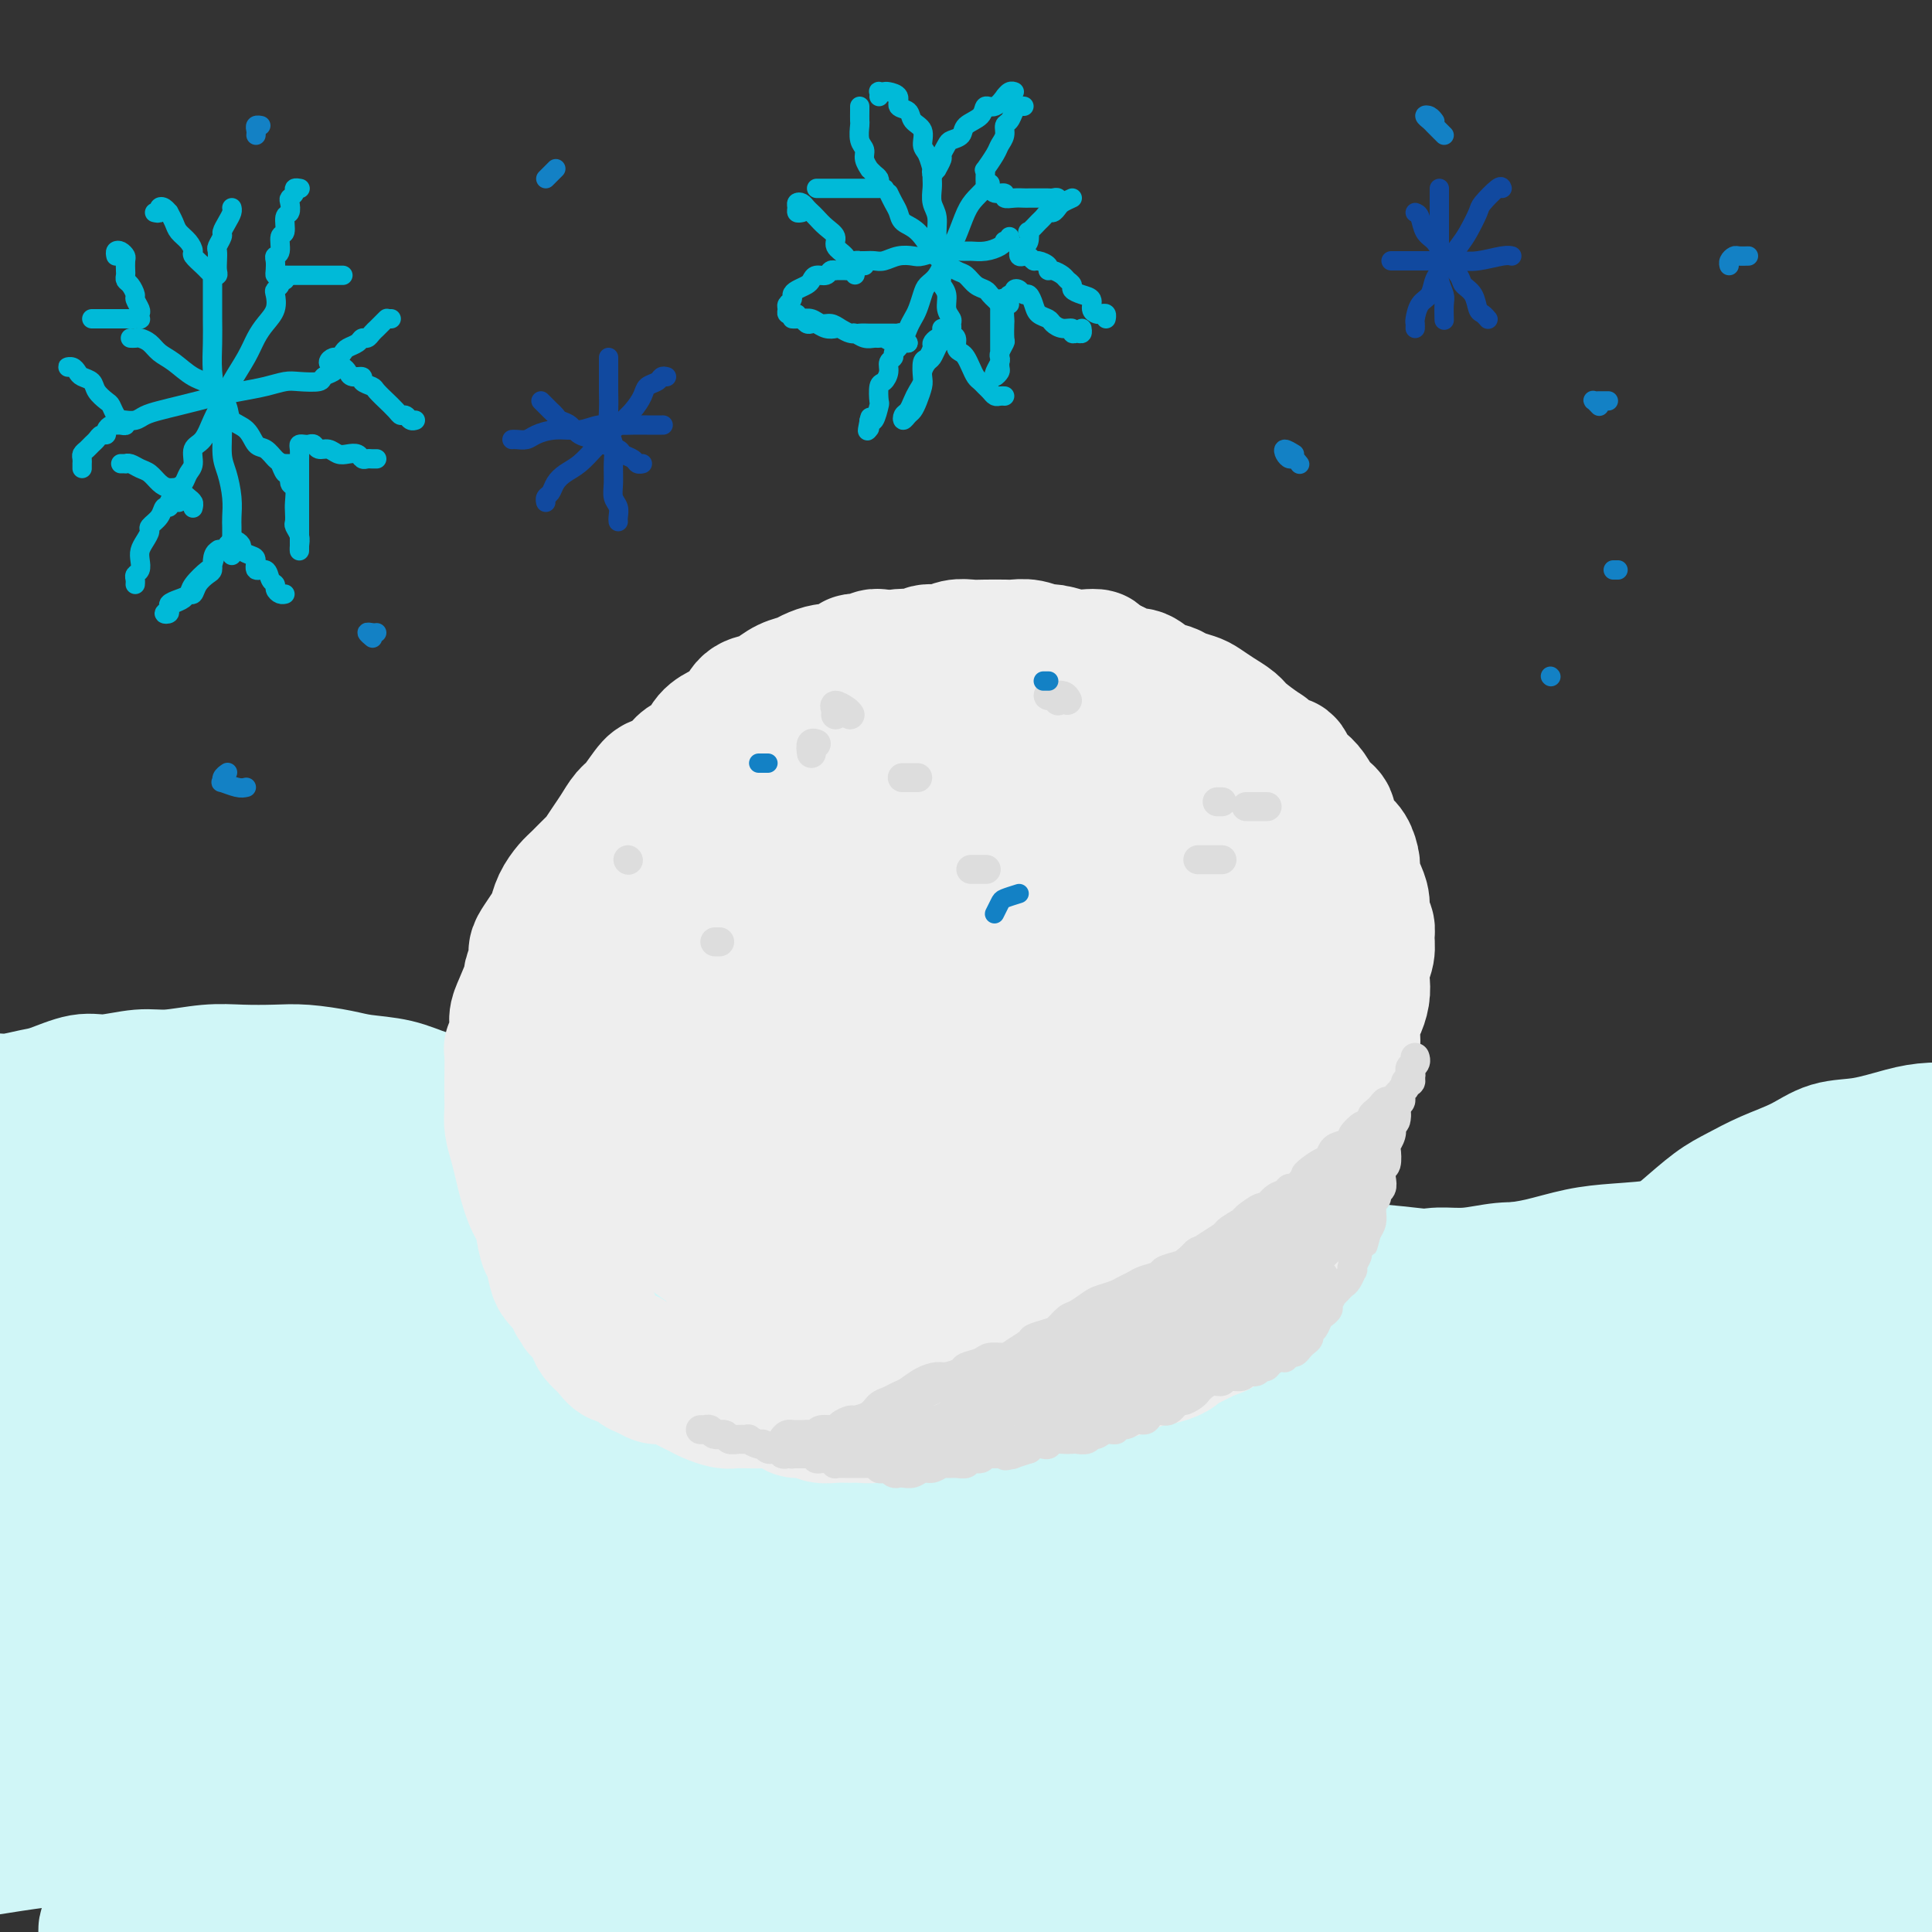
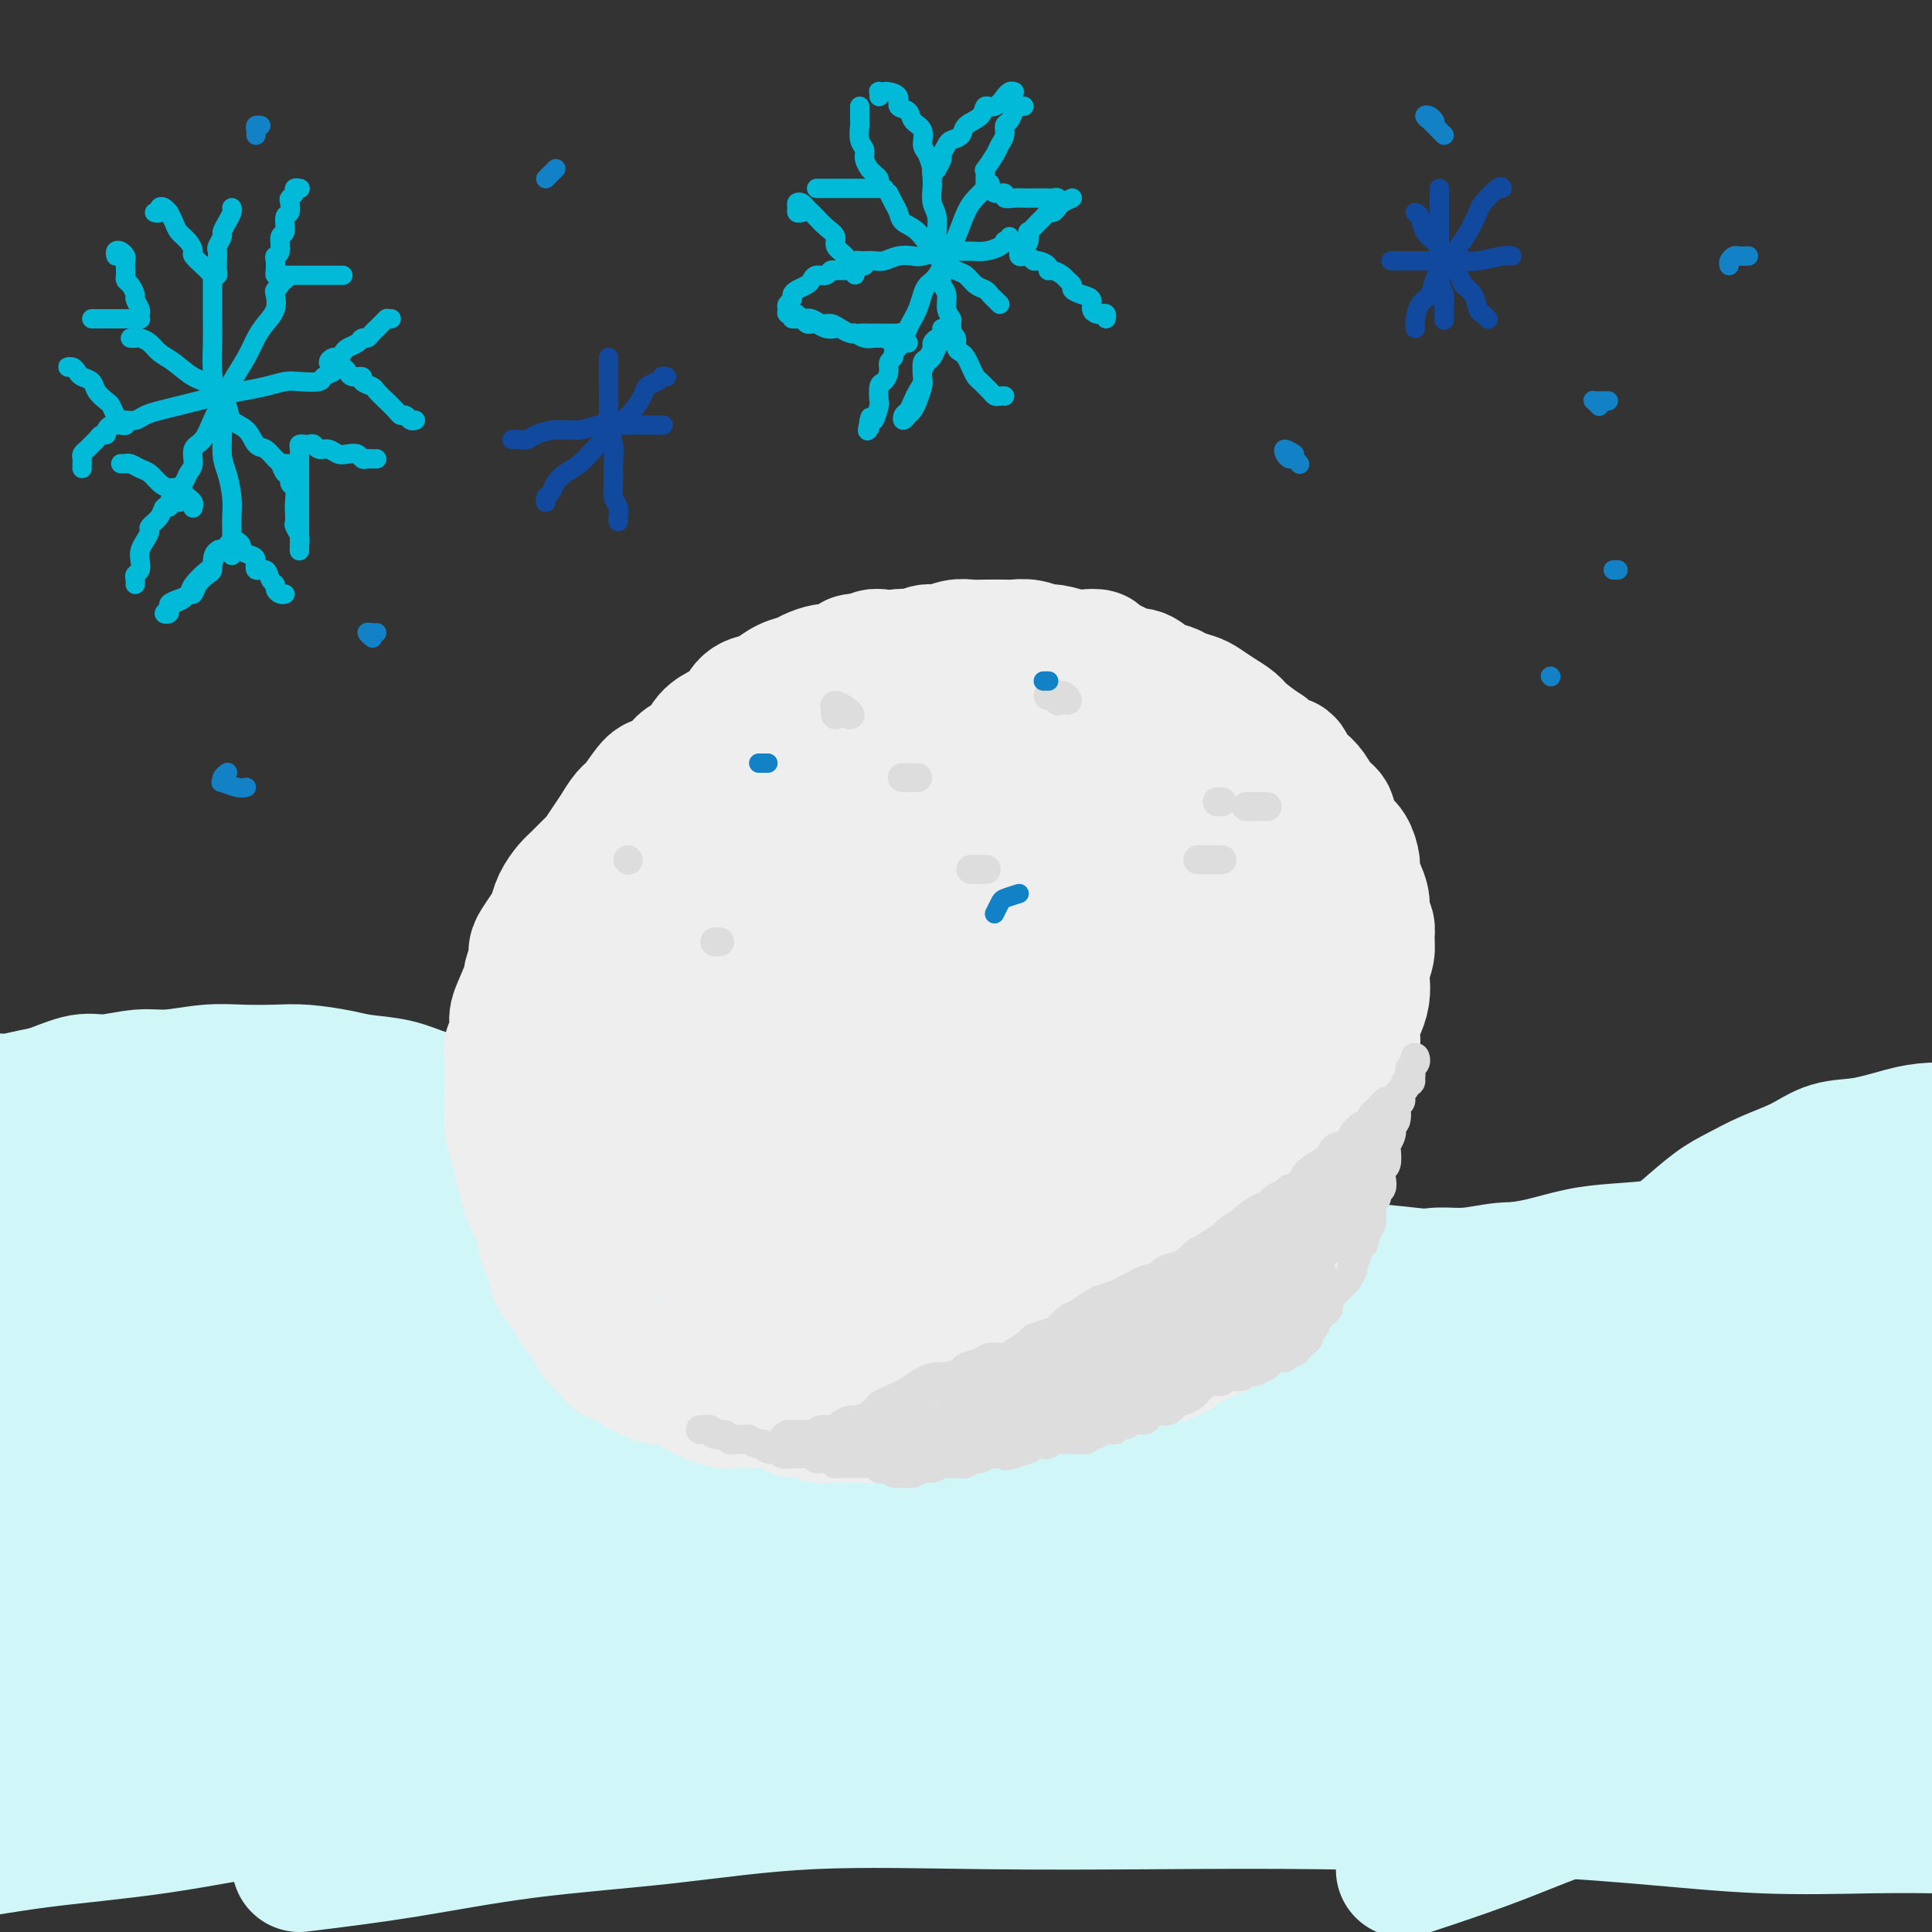
<svg xmlns="http://www.w3.org/2000/svg" viewBox="0 0 400 400" version="1.1">
  <rect x="0" y="0" width="400" height="400" fill="#333333" stroke="none" />
  <g fill="none" stroke="#D0F6F7" stroke-width="28" stroke-linecap="round" stroke-linejoin="round">
    <path d="M0,315c-0.401,-0.359 -0.803,-0.719 0,-2c0.803,-1.281 2.809,-3.485 4,-5c1.191,-1.515 1.567,-2.341 2,-3c0.433,-0.659 0.922,-1.151 2,-2c1.078,-0.849 2.746,-2.053 4,-3c1.254,-0.947 2.094,-1.636 3,-2c0.906,-0.364 1.878,-0.404 3,-1c1.122,-0.596 2.395,-1.747 4,-3c1.605,-1.253 3.542,-2.606 5,-4c1.458,-1.394 2.436,-2.829 4,-4c1.564,-1.171 3.713,-2.077 6,-3c2.287,-0.923 4.713,-1.863 7,-3c2.287,-1.137 4.436,-2.470 7,-4c2.564,-1.530 5.544,-3.255 8,-5c2.456,-1.745 4.388,-3.510 7,-5c2.612,-1.490 5.903,-2.707 9,-4c3.097,-1.293 6.001,-2.663 9,-4c2.999,-1.337 6.092,-2.640 9,-4c2.908,-1.360 5.629,-2.777 9,-4c3.371,-1.223 7.391,-2.253 11,-3c3.609,-0.747 6.807,-1.212 10,-2c3.193,-0.788 6.382,-1.899 10,-3c3.618,-1.101 7.666,-2.194 11,-3c3.334,-0.806 5.954,-1.327 9,-2c3.046,-0.673 6.520,-1.499 10,-2c3.480,-0.501 6.968,-0.678 10,-1c3.032,-0.322 5.609,-0.788 8,-1c2.391,-0.212 4.596,-0.168 7,0c2.404,0.168 5.008,0.461 7,1c1.992,0.539 3.372,1.322 5,2c1.628,0.678 3.504,1.249 5,2c1.496,0.751 2.611,1.681 4,3c1.389,1.319 3.052,3.027 4,4c0.948,0.973 1.182,1.210 2,2c0.818,0.790 2.221,2.133 4,3c1.779,0.867 3.935,1.258 6,2c2.065,0.742 4.038,1.834 6,3c1.962,1.166 3.914,2.408 6,3c2.086,0.592 4.306,0.536 7,1c2.694,0.464 5.862,1.448 9,2c3.138,0.552 6.245,0.673 9,1c2.755,0.327 5.156,0.860 8,1c2.844,0.140 6.130,-0.113 10,0c3.870,0.113 8.323,0.592 12,1c3.677,0.408 6.577,0.746 10,1c3.423,0.254 7.368,0.424 11,1c3.632,0.576 6.951,1.558 10,2c3.049,0.442 5.829,0.344 9,1c3.171,0.656 6.733,2.067 10,3c3.267,0.933 6.239,1.388 9,2c2.761,0.612 5.311,1.382 8,2c2.689,0.618 5.516,1.086 8,2c2.484,0.914 4.623,2.275 7,3c2.377,0.725 4.991,0.814 7,1c2.009,0.186 3.411,0.470 5,1c1.589,0.530 3.364,1.308 5,2c1.636,0.692 3.132,1.299 4,2c0.868,0.701 1.109,1.497 2,2c0.891,0.503 2.432,0.712 3,1c0.568,0.288 0.162,0.654 0,1c-0.162,0.346 -0.081,0.673 0,1" />
    <path d="M400,292c2.252,1.622 0.881,1.178 0,1c-0.881,-0.178 -1.271,-0.089 -2,0c-0.729,0.089 -1.795,0.178 -3,0c-1.205,-0.178 -2.548,-0.624 -4,-1c-1.452,-0.376 -3.012,-0.682 -5,-1c-1.988,-0.318 -4.404,-0.647 -7,-1c-2.596,-0.353 -5.371,-0.728 -8,-1c-2.629,-0.272 -5.111,-0.440 -8,-1c-2.889,-0.560 -6.184,-1.513 -10,-2c-3.816,-0.487 -8.154,-0.509 -13,-1c-4.846,-0.491 -10.202,-1.452 -16,-2c-5.798,-0.548 -12.038,-0.684 -18,-1c-5.962,-0.316 -11.645,-0.811 -18,-1c-6.355,-0.189 -13.381,-0.071 -20,0c-6.619,0.071 -12.832,0.094 -20,0c-7.168,-0.094 -15.290,-0.304 -23,0c-7.710,0.304 -15.006,1.123 -23,2c-7.994,0.877 -16.685,1.812 -25,3c-8.315,1.188 -16.252,2.629 -24,4c-7.748,1.371 -15.305,2.671 -23,4c-7.695,1.329 -15.526,2.686 -23,4c-7.474,1.314 -14.590,2.585 -22,4c-7.410,1.415 -15.115,2.973 -22,5c-6.885,2.027 -12.951,4.522 -19,6c-6.049,1.478 -12.082,1.937 -18,3c-5.918,1.063 -11.721,2.729 -16,4c-4.279,1.271 -7.033,2.147 -10,3c-2.967,0.853 -6.146,1.684 -8,2c-1.854,0.316 -2.383,0.119 -3,0c-0.617,-0.119 -1.322,-0.158 -1,0c0.322,0.158 1.672,0.513 3,0c1.328,-0.513 2.635,-1.892 5,-3c2.365,-1.108 5.790,-1.943 10,-3c4.210,-1.057 9.205,-2.334 14,-4c4.795,-1.666 9.388,-3.719 15,-6c5.612,-2.281 12.241,-4.791 19,-7c6.759,-2.209 13.648,-4.119 20,-6c6.352,-1.881 12.168,-3.733 19,-6c6.832,-2.267 14.679,-4.949 22,-7c7.321,-2.051 14.114,-3.471 20,-5c5.886,-1.529 10.863,-3.166 16,-5c5.137,-1.834 10.432,-3.866 15,-5c4.568,-1.134 8.409,-1.369 11,-2c2.591,-0.631 3.934,-1.656 5,-2c1.066,-0.344 1.856,-0.005 2,0c0.144,0.005 -0.359,-0.323 -2,0c-1.641,0.323 -4.421,1.298 -8,2c-3.579,0.702 -7.956,1.131 -13,2c-5.044,0.869 -10.756,2.178 -17,4c-6.244,1.822 -13.020,4.158 -20,6c-6.980,1.842 -14.164,3.191 -22,5c-7.836,1.809 -16.326,4.078 -24,6c-7.674,1.922 -14.533,3.495 -21,5c-6.467,1.505 -12.540,2.941 -17,4c-4.460,1.059 -7.305,1.741 -10,2c-2.695,0.259 -5.240,0.094 -7,0c-1.760,-0.094 -2.734,-0.116 -3,0c-0.266,0.116 0.176,0.371 1,0c0.824,-0.371 2.030,-1.369 4,-2c1.970,-0.631 4.706,-0.895 8,-2c3.294,-1.105 7.147,-3.053 11,-5" />
    <path d="M44,291c6.300,-2.504 10.050,-4.264 15,-6c4.950,-1.736 11.101,-3.448 17,-5c5.899,-1.552 11.548,-2.943 18,-5c6.452,-2.057 13.708,-4.779 21,-7c7.292,-2.221 14.621,-3.940 21,-5c6.379,-1.060 11.810,-1.461 17,-2c5.190,-0.539 10.139,-1.216 15,-2c4.861,-0.784 9.632,-1.676 13,-2c3.368,-0.324 5.332,-0.081 7,0c1.668,0.081 3.041,-0.001 4,0c0.959,0.001 1.505,0.086 1,0c-0.505,-0.086 -2.062,-0.341 -4,0c-1.938,0.341 -4.258,1.278 -8,2c-3.742,0.722 -8.907,1.227 -14,2c-5.093,0.773 -10.116,1.812 -16,3c-5.884,1.188 -12.629,2.524 -20,4c-7.371,1.476 -15.366,3.094 -23,5c-7.634,1.906 -14.906,4.102 -22,6c-7.094,1.898 -14.009,3.499 -20,5c-5.991,1.501 -11.056,2.904 -15,4c-3.944,1.096 -6.766,1.885 -9,3c-2.234,1.115 -3.881,2.554 -5,3c-1.119,0.446 -1.709,-0.103 -2,0c-0.291,0.103 -0.284,0.857 1,1c1.284,0.143 3.844,-0.327 7,-1c3.156,-0.673 6.910,-1.550 11,-3c4.090,-1.450 8.518,-3.471 14,-5c5.482,-1.529 12.019,-2.564 19,-4c6.981,-1.436 14.408,-3.274 22,-5c7.592,-1.726 15.351,-3.342 24,-5c8.649,-1.658 18.188,-3.358 27,-5c8.812,-1.642 16.895,-3.225 24,-4c7.105,-0.775 13.230,-0.741 19,-1c5.770,-0.259 11.186,-0.812 16,-1c4.814,-0.188 9.028,-0.010 12,0c2.972,0.010 4.702,-0.149 6,0c1.298,0.149 2.163,0.605 2,1c-0.163,0.395 -1.355,0.730 -3,1c-1.645,0.270 -3.743,0.477 -7,1c-3.257,0.523 -7.673,1.364 -13,2c-5.327,0.636 -11.567,1.069 -18,2c-6.433,0.931 -13.061,2.360 -20,4c-6.939,1.640 -14.188,3.490 -22,5c-7.812,1.510 -16.187,2.681 -24,4c-7.813,1.319 -15.065,2.788 -21,4c-5.935,1.212 -10.554,2.167 -14,3c-3.446,0.833 -5.718,1.545 -7,2c-1.282,0.455 -1.572,0.655 -1,1c0.572,0.345 2.006,0.836 4,1c1.994,0.164 4.547,-0.000 8,0c3.453,0.000 7.807,0.164 13,0c5.193,-0.164 11.227,-0.657 18,-1c6.773,-0.343 14.285,-0.537 22,-1c7.715,-0.463 15.633,-1.197 25,-2c9.367,-0.803 20.183,-1.677 31,-2c10.817,-0.323 21.633,-0.097 32,0c10.367,0.097 20.283,0.065 30,0c9.717,-0.065 19.233,-0.162 28,0c8.767,0.162 16.783,0.582 24,1c7.217,0.418 13.633,0.834 19,1c5.367,0.166 9.683,0.083 14,0" />
    <path d="M357,288c24.344,0.536 11.703,0.875 8,1c-3.703,0.125 1.530,0.034 3,0c1.470,-0.034 -0.825,-0.013 -3,0c-2.175,0.013 -4.230,0.018 -8,0c-3.770,-0.018 -9.254,-0.060 -16,0c-6.746,0.060 -14.755,0.220 -24,1c-9.245,0.780 -19.726,2.178 -30,3c-10.274,0.822 -20.342,1.067 -32,2c-11.658,0.933 -24.907,2.554 -39,4c-14.093,1.446 -29.029,2.718 -43,5c-13.971,2.282 -26.978,5.576 -40,8c-13.022,2.424 -26.060,3.979 -38,6c-11.940,2.021 -22.781,4.509 -33,7c-10.219,2.491 -19.817,4.986 -28,7c-8.183,2.014 -14.953,3.547 -21,5c-6.047,1.453 -11.372,2.826 -15,4c-3.628,1.174 -5.557,2.150 -7,3c-1.443,0.850 -2.398,1.575 -2,2c0.398,0.425 2.149,0.551 5,0c2.851,-0.551 6.802,-1.777 12,-3c5.198,-1.223 11.642,-2.442 19,-4c7.358,-1.558 15.629,-3.455 25,-5c9.371,-1.545 19.841,-2.737 30,-5c10.159,-2.263 20.006,-5.598 32,-8c11.994,-2.402 26.133,-3.872 40,-6c13.867,-2.128 27.461,-4.914 41,-7c13.539,-2.086 27.022,-3.473 40,-5c12.978,-1.527 25.452,-3.195 37,-4c11.548,-0.805 22.170,-0.748 32,-1c9.830,-0.252 18.869,-0.813 27,-1c8.131,-0.187 15.355,0.002 21,0c5.645,-0.002 9.711,-0.193 13,0c3.289,0.193 5.801,0.772 6,1c0.199,0.228 -1.915,0.106 -5,0c-3.085,-0.106 -7.140,-0.197 -13,0c-5.860,0.197 -13.525,0.683 -22,1c-8.475,0.317 -17.760,0.464 -29,1c-11.240,0.536 -24.434,1.462 -36,2c-11.566,0.538 -21.505,0.687 -34,2c-12.495,1.313 -27.547,3.788 -43,6c-15.453,2.212 -31.307,4.160 -45,6c-13.693,1.840 -25.225,3.571 -37,6c-11.775,2.429 -23.792,5.556 -35,8c-11.208,2.444 -21.607,4.206 -30,6c-8.393,1.794 -14.779,3.619 -21,6c-6.221,2.381 -12.277,5.316 -17,7c-4.723,1.684 -8.112,2.117 -10,3c-1.888,0.883 -2.276,2.216 -2,3c0.276,0.784 1.215,1.020 4,1c2.785,-0.020 7.417,-0.297 13,-1c5.583,-0.703 12.118,-1.831 20,-3c7.882,-1.169 17.110,-2.380 28,-4c10.890,-1.620 23.443,-3.648 35,-6c11.557,-2.352 22.119,-5.029 34,-7c11.881,-1.971 25.083,-3.235 40,-5c14.917,-1.765 31.550,-4.031 46,-6c14.450,-1.969 26.719,-3.641 40,-5c13.281,-1.359 27.576,-2.404 41,-3c13.424,-0.596 25.978,-0.742 37,-1c11.022,-0.258 20.511,-0.629 30,-1" />
    <path d="M358,314c21.300,-0.988 20.550,-0.959 25,-1c4.450,-0.041 14.099,-0.154 20,0c5.901,0.154 8.052,0.573 10,1c1.948,0.427 3.692,0.861 4,1c0.308,0.139 -0.821,-0.016 -3,0c-2.179,0.016 -5.407,0.204 -10,0c-4.593,-0.204 -10.550,-0.799 -18,-1c-7.450,-0.201 -16.395,-0.009 -26,0c-9.605,0.009 -19.872,-0.166 -31,0c-11.128,0.166 -23.116,0.672 -36,1c-12.884,0.328 -26.664,0.480 -40,1c-13.336,0.520 -26.227,1.410 -40,3c-13.773,1.590 -28.428,3.880 -43,6c-14.572,2.120 -29.061,4.068 -42,6c-12.939,1.932 -24.327,3.847 -36,6c-11.673,2.153 -23.630,4.543 -35,7c-11.370,2.457 -22.153,4.980 -31,7c-8.847,2.020 -15.757,3.536 -23,6c-7.243,2.464 -14.817,5.877 -21,8c-6.183,2.123 -10.974,2.956 -14,4c-3.026,1.044 -4.287,2.300 -5,3c-0.713,0.700 -0.880,0.843 0,1c0.880,0.157 2.805,0.326 6,0c3.195,-0.326 7.661,-1.148 13,-2c5.339,-0.852 11.552,-1.734 19,-3c7.448,-1.266 16.133,-2.915 25,-5c8.867,-2.085 17.918,-4.607 28,-7c10.082,-2.393 21.195,-4.659 33,-7c11.805,-2.341 24.302,-4.757 37,-7c12.698,-2.243 25.596,-4.314 39,-6c13.404,-1.686 27.315,-2.987 41,-4c13.685,-1.013 27.145,-1.737 40,-3c12.855,-1.263 25.104,-3.066 37,-4c11.896,-0.934 23.437,-0.998 34,-1c10.563,-0.002 20.147,0.059 29,0c8.853,-0.059 16.974,-0.236 24,0c7.026,0.236 12.956,0.886 18,1c5.044,0.114 9.202,-0.310 12,0c2.798,0.310 4.237,1.352 5,2c0.763,0.648 0.850,0.902 0,1c-0.850,0.098 -2.636,0.039 -6,0c-3.364,-0.039 -8.308,-0.059 -14,0c-5.692,0.059 -12.134,0.198 -20,0c-7.866,-0.198 -17.155,-0.734 -27,-1c-9.845,-0.266 -20.247,-0.264 -31,0c-10.753,0.264 -21.857,0.788 -34,1c-12.143,0.212 -25.326,0.110 -38,1c-12.674,0.890 -24.841,2.772 -38,4c-13.159,1.228 -27.312,1.802 -40,3c-12.688,1.198 -23.911,3.018 -35,5c-11.089,1.982 -22.044,4.124 -32,6c-9.956,1.876 -18.913,3.485 -27,5c-8.087,1.515 -15.303,2.935 -22,5c-6.697,2.065 -12.874,4.773 -18,7c-5.126,2.227 -9.201,3.971 -12,5c-2.799,1.029 -4.321,1.342 -5,2c-0.679,0.658 -0.516,1.663 1,2c1.516,0.337 4.386,0.008 8,0c3.614,-0.008 7.973,0.306 14,0c6.027,-0.306 13.722,-1.230 22,-2c8.278,-0.770 17.139,-1.385 26,-2" />
    <path d="M75,369c12.926,-1.185 21.242,-2.149 31,-3c9.758,-0.851 20.957,-1.591 33,-3c12.043,-1.409 24.929,-3.488 38,-5c13.071,-1.512 26.325,-2.456 39,-3c12.675,-0.544 24.769,-0.689 37,-1c12.231,-0.311 24.598,-0.788 36,-1c11.402,-0.212 21.839,-0.159 32,0c10.161,0.159 20.047,0.425 29,1c8.953,0.575 16.974,1.461 24,2c7.026,0.539 13.056,0.731 18,1c4.944,0.269 8.801,0.615 12,1c3.199,0.385 5.738,0.809 6,1c0.262,0.191 -1.755,0.150 -5,0c-3.245,-0.150 -7.720,-0.408 -13,-1c-5.280,-0.592 -11.366,-1.517 -19,-2c-7.634,-0.483 -16.815,-0.524 -27,-1c-10.185,-0.476 -21.374,-1.386 -32,-2c-10.626,-0.614 -20.691,-0.932 -32,-1c-11.309,-0.068 -23.864,0.115 -38,0c-14.136,-0.115 -29.855,-0.529 -44,0c-14.145,0.529 -26.718,2.001 -40,3c-13.282,0.999 -27.274,1.527 -41,3c-13.726,1.473 -27.186,3.893 -39,6c-11.814,2.107 -21.980,3.902 -32,5c-10.020,1.098 -19.892,1.499 -29,3c-9.108,1.501 -17.450,4.101 -24,6c-6.550,1.899 -11.308,3.096 -15,4c-3.692,0.904 -6.317,1.515 -8,2c-1.683,0.485 -2.423,0.845 -2,1c0.423,0.155 2.008,0.107 5,0c2.992,-0.107 7.392,-0.273 13,-1c5.608,-0.727 12.424,-2.016 20,-3c7.576,-0.984 15.913,-1.664 25,-3c9.087,-1.336 18.923,-3.328 30,-5c11.077,-1.672 23.395,-3.023 35,-4c11.605,-0.977 22.496,-1.579 35,-2c12.504,-0.421 26.621,-0.661 41,-1c14.379,-0.339 29.021,-0.777 42,-1c12.979,-0.223 24.294,-0.230 36,0c11.706,0.230 23.804,0.698 36,1c12.196,0.302 24.492,0.437 35,1c10.508,0.563 19.228,1.555 28,2c8.772,0.445 17.595,0.344 25,1c7.405,0.656 13.393,2.071 18,3c4.607,0.929 7.833,1.373 10,2c2.167,0.627 3.275,1.438 4,2c0.725,0.562 1.067,0.877 0,1c-1.067,0.123 -3.543,0.055 -7,0c-3.457,-0.055 -7.896,-0.095 -14,0c-6.104,0.095 -13.873,0.327 -22,0c-8.127,-0.327 -16.611,-1.211 -26,-2c-9.389,-0.789 -19.683,-1.482 -31,-2c-11.317,-0.518 -23.656,-0.862 -35,-1c-11.344,-0.138 -21.694,-0.071 -33,0c-11.306,0.071 -23.567,0.147 -36,0c-12.433,-0.147 -25.039,-0.517 -36,0c-10.961,0.517 -20.278,1.922 -30,3c-9.722,1.078 -19.848,1.829 -29,3c-9.152,1.171 -17.329,2.763 -25,4c-7.671,1.237 -14.835,2.118 -22,3" />
-     <path d="M62,386c-19.811,2.732 -16.340,3.061 -18,4c-1.660,0.939 -8.453,2.487 -13,4c-4.547,1.513 -6.849,2.990 -8,4c-1.151,1.010 -1.150,1.552 -1,2c0.150,0.448 0.451,0.804 2,1c1.549,0.196 4.346,0.234 8,0c3.654,-0.234 8.164,-0.739 14,-1c5.836,-0.261 12.997,-0.276 20,-1c7.003,-0.724 13.846,-2.155 22,-3c8.154,-0.845 17.618,-1.105 27,-2c9.382,-0.895 18.680,-2.426 29,-3c10.320,-0.574 21.661,-0.191 33,0c11.339,0.191 22.676,0.191 34,0c11.324,-0.191 22.634,-0.571 33,0c10.366,0.571 19.788,2.093 29,3c9.212,0.907 18.216,1.198 27,2c8.784,0.802 17.349,2.113 25,3c7.651,0.887 14.387,1.348 21,2c6.613,0.652 13.102,1.495 18,2c4.898,0.505 8.206,0.672 11,1c2.794,0.328 5.074,0.816 7,1c1.926,0.184 3.500,0.065 4,0c0.500,-0.065 -0.072,-0.076 -1,0c-0.928,0.076 -2.212,0.237 -5,0c-2.788,-0.237 -7.082,-0.874 -12,-1c-4.918,-0.126 -10.462,0.260 -17,0c-6.538,-0.260 -14.072,-1.165 -22,-2c-7.928,-0.835 -16.252,-1.599 -25,-2c-8.748,-0.401 -17.919,-0.440 -27,-1c-9.081,-0.560 -18.070,-1.640 -28,-2c-9.930,-0.360 -20.801,-0.000 -31,0c-10.199,0.000 -19.726,-0.360 -29,0c-9.274,0.360 -18.294,1.440 -27,2c-8.706,0.560 -17.097,0.599 -25,1c-7.903,0.401 -15.319,1.165 -22,2c-6.681,0.835 -12.626,1.740 -17,2c-4.374,0.260 -7.177,-0.126 -10,0c-2.823,0.126 -5.667,0.763 -7,1c-1.333,0.237 -1.154,0.074 -1,0c0.154,-0.074 0.285,-0.060 2,0c1.715,0.060 5.015,0.166 9,0c3.985,-0.166 8.653,-0.604 14,-1c5.347,-0.396 11.371,-0.750 18,-1c6.629,-0.250 13.862,-0.397 21,-1c7.138,-0.603 14.179,-1.661 22,-2c7.821,-0.339 16.420,0.043 25,0c8.580,-0.043 17.142,-0.510 26,-1c8.858,-0.490 18.013,-1.004 27,-1c8.987,0.004 17.804,0.526 26,1c8.196,0.474 15.769,0.902 23,1c7.231,0.098 14.119,-0.132 21,0c6.881,0.132 13.755,0.628 20,1c6.245,0.372 11.862,0.622 17,1c5.138,0.378 9.797,0.885 14,1c4.203,0.115 7.949,-0.164 11,0c3.051,0.164 5.406,0.769 7,1c1.594,0.231 2.427,0.087 3,0c0.573,-0.087 0.886,-0.116 1,0c0.114,0.116 0.031,0.377 -1,0c-1.031,-0.377 -3.009,-1.394 -6,-2c-2.991,-0.606 -6.996,-0.803 -11,-1" />
-     <path d="M369,401c-4.679,-0.538 -7.875,-0.383 -12,-1c-4.125,-0.617 -9.179,-2.008 -15,-3c-5.821,-0.992 -12.410,-1.586 -18,-2c-5.590,-0.414 -10.181,-0.647 -15,-1c-4.819,-0.353 -9.866,-0.827 -15,-1c-5.134,-0.173 -10.356,-0.046 -14,0c-3.644,0.046 -5.710,0.013 -8,0c-2.290,-0.013 -4.804,-0.004 -6,0c-1.196,0.004 -1.075,0.002 -1,0c0.075,-0.002 0.104,-0.004 1,0c0.896,0.004 2.661,0.015 5,0c2.339,-0.015 5.254,-0.056 9,0c3.746,0.056 8.324,0.207 13,0c4.676,-0.207 9.450,-0.774 15,-1c5.550,-0.226 11.877,-0.111 18,0c6.123,0.111 12.043,0.219 18,0c5.957,-0.219 11.950,-0.766 18,-1c6.050,-0.234 12.158,-0.157 17,0c4.842,0.157 8.418,0.393 12,0c3.582,-0.393 7.169,-1.414 10,-2c2.831,-0.586 4.907,-0.738 7,-1c2.093,-0.262 4.203,-0.636 5,-1c0.797,-0.364 0.280,-0.719 0,-1c-0.280,-0.281 -0.325,-0.488 -1,-1c-0.675,-0.512 -1.981,-1.329 -4,-2c-2.019,-0.671 -4.751,-1.195 -8,-2c-3.249,-0.805 -7.015,-1.890 -11,-3c-3.985,-1.110 -8.190,-2.244 -12,-3c-3.810,-0.756 -7.227,-1.134 -11,-2c-3.773,-0.866 -7.904,-2.221 -11,-3c-3.096,-0.779 -5.157,-0.981 -7,-1c-1.843,-0.019 -3.470,0.145 -5,0c-1.530,-0.145 -2.965,-0.600 -4,-1c-1.035,-0.400 -1.672,-0.744 -2,-1c-0.328,-0.256 -0.349,-0.425 0,-1c0.349,-0.575 1.066,-1.558 2,-2c0.934,-0.442 2.083,-0.345 4,-1c1.917,-0.655 4.601,-2.063 7,-3c2.399,-0.937 4.513,-1.404 7,-2c2.487,-0.596 5.348,-1.323 8,-2c2.652,-0.677 5.095,-1.305 8,-2c2.905,-0.695 6.270,-1.457 9,-2c2.730,-0.543 4.824,-0.866 7,-1c2.176,-0.134 4.435,-0.078 6,0c1.565,0.078 2.437,0.180 3,0c0.563,-0.180 0.816,-0.640 1,-1c0.184,-0.360 0.300,-0.618 0,-1c-0.300,-0.382 -1.015,-0.886 -2,-1c-0.985,-0.114 -2.239,0.163 -4,0c-1.761,-0.163 -4.030,-0.765 -6,-1c-1.970,-0.235 -3.642,-0.105 -6,0c-2.358,0.105 -5.403,0.183 -8,0c-2.597,-0.183 -4.748,-0.626 -7,-1c-2.252,-0.374 -4.606,-0.678 -6,-1c-1.394,-0.322 -1.827,-0.662 -2,-1c-0.173,-0.338 -0.086,-0.672 0,-1c0.086,-0.328 0.172,-0.649 1,-1c0.828,-0.351 2.397,-0.733 4,-1c1.603,-0.267 3.239,-0.418 5,-1c1.761,-0.582 3.646,-1.595 6,-2c2.354,-0.405 5.177,-0.203 8,0" />
    <path d="M382,338c5.125,-1.161 5.937,-1.565 8,-2c2.063,-0.435 5.376,-0.901 8,-1c2.624,-0.099 4.559,0.169 6,0c1.441,-0.169 2.388,-0.777 3,-1c0.612,-0.223 0.887,-0.063 1,0c0.113,0.063 0.063,0.028 0,0c-0.063,-0.028 -0.139,-0.049 -1,0c-0.861,0.049 -2.507,0.168 -4,0c-1.493,-0.168 -2.834,-0.624 -5,-1c-2.166,-0.376 -5.159,-0.671 -8,-1c-2.841,-0.329 -5.532,-0.692 -9,-1c-3.468,-0.308 -7.712,-0.563 -12,-1c-4.288,-0.437 -8.619,-1.058 -13,-2c-4.381,-0.942 -8.813,-2.207 -13,-3c-4.187,-0.793 -8.130,-1.115 -12,-2c-3.870,-0.885 -7.668,-2.334 -11,-3c-3.332,-0.666 -6.199,-0.548 -9,-1c-2.801,-0.452 -5.535,-1.475 -8,-2c-2.465,-0.525 -4.661,-0.553 -7,-1c-2.339,-0.447 -4.822,-1.313 -7,-2c-2.178,-0.687 -4.053,-1.195 -6,-2c-1.947,-0.805 -3.967,-1.906 -6,-3c-2.033,-1.094 -4.077,-2.180 -6,-3c-1.923,-0.820 -3.723,-1.374 -5,-2c-1.277,-0.626 -2.030,-1.326 -3,-2c-0.970,-0.674 -2.156,-1.323 -3,-2c-0.844,-0.677 -1.347,-1.381 -2,-2c-0.653,-0.619 -1.456,-1.152 -2,-2c-0.544,-0.848 -0.831,-2.009 -1,-3c-0.169,-0.991 -0.222,-1.811 0,-3c0.222,-1.189 0.718,-2.745 1,-4c0.282,-1.255 0.349,-2.208 1,-3c0.651,-0.792 1.884,-1.422 3,-2c1.116,-0.578 2.115,-1.104 3,-2c0.885,-0.896 1.658,-2.161 3,-3c1.342,-0.839 3.254,-1.250 5,-2c1.746,-0.750 3.326,-1.837 5,-3c1.674,-1.163 3.442,-2.402 5,-3c1.558,-0.598 2.904,-0.556 5,-1c2.096,-0.444 4.940,-1.373 7,-2c2.060,-0.627 3.336,-0.953 5,-1c1.664,-0.047 3.718,0.183 6,0c2.282,-0.183 4.793,-0.780 7,-1c2.207,-0.220 4.109,-0.062 6,0c1.891,0.062 3.771,0.028 6,0c2.229,-0.028 4.806,-0.049 7,0c2.194,0.049 4.006,0.167 6,0c1.994,-0.167 4.171,-0.618 6,-1c1.829,-0.382 3.308,-0.695 5,-1c1.692,-0.305 3.595,-0.603 5,-1c1.405,-0.397 2.312,-0.894 4,-1c1.688,-0.106 4.158,0.178 6,0c1.842,-0.178 3.055,-0.817 4,-1c0.945,-0.183 1.621,0.091 3,0c1.379,-0.091 3.463,-0.546 5,-1c1.537,-0.454 2.529,-0.906 4,-1c1.471,-0.094 3.422,0.171 5,0c1.578,-0.171 2.784,-0.778 4,-1c1.216,-0.222 2.443,-0.060 4,0c1.557,0.060 3.445,0.017 5,0c1.555,-0.017 2.778,-0.009 4,0" />
    <path d="M400,255c17.363,-1.790 7.272,-1.264 4,-1c-3.272,0.264 0.275,0.266 2,0c1.725,-0.266 1.626,-0.800 2,-1c0.374,-0.200 1.219,-0.068 2,0c0.781,0.068 1.497,0.070 2,0c0.503,-0.070 0.792,-0.211 1,0c0.208,0.211 0.333,0.775 0,1c-0.333,0.225 -1.126,0.113 -2,0c-0.874,-0.113 -1.829,-0.226 -3,0c-1.171,0.226 -2.557,0.793 -4,1c-1.443,0.207 -2.944,0.055 -5,0c-2.056,-0.055 -4.668,-0.013 -7,0c-2.332,0.013 -4.384,-0.004 -7,0c-2.616,0.004 -5.797,0.029 -9,0c-3.203,-0.029 -6.429,-0.111 -10,0c-3.571,0.111 -7.486,0.415 -11,1c-3.514,0.585 -6.627,1.452 -10,2c-3.373,0.548 -7.006,0.776 -10,1c-2.994,0.224 -5.351,0.445 -8,1c-2.649,0.555 -5.591,1.444 -8,2c-2.409,0.556 -4.284,0.779 -6,1c-1.716,0.221 -3.274,0.441 -5,1c-1.726,0.559 -3.620,1.459 -5,2c-1.380,0.541 -2.246,0.723 -3,1c-0.754,0.277 -1.394,0.649 -2,1c-0.606,0.351 -1.176,0.682 -1,1c0.176,0.318 1.099,0.622 2,1c0.901,0.378 1.780,0.831 3,1c1.220,0.169 2.779,0.056 5,0c2.221,-0.056 5.102,-0.053 8,0c2.898,0.053 5.813,0.158 9,0c3.187,-0.158 6.646,-0.579 10,-1c3.354,-0.421 6.602,-0.843 10,-1c3.398,-0.157 6.948,-0.049 11,0c4.052,0.049 8.608,0.040 12,0c3.392,-0.040 5.619,-0.110 8,0c2.381,0.110 4.914,0.400 7,1c2.086,0.600 3.723,1.511 5,2c1.277,0.489 2.192,0.555 3,1c0.808,0.445 1.508,1.267 2,2c0.492,0.733 0.775,1.376 1,2c0.225,0.624 0.390,1.228 0,2c-0.390,0.772 -1.337,1.713 -2,2c-0.663,0.287 -1.041,-0.081 -2,0c-0.959,0.081 -2.497,0.610 -4,1c-1.503,0.390 -2.970,0.640 -5,1c-2.030,0.360 -4.623,0.829 -7,1c-2.377,0.171 -4.540,0.043 -7,0c-2.460,-0.043 -5.219,-0.000 -8,0c-2.781,0.000 -5.585,-0.042 -9,0c-3.415,0.042 -7.442,0.170 -11,0c-3.558,-0.170 -6.648,-0.636 -10,-1c-3.352,-0.364 -6.967,-0.625 -10,-1c-3.033,-0.375 -5.486,-0.863 -8,-1c-2.514,-0.137 -5.090,0.076 -7,0c-1.910,-0.076 -3.153,-0.443 -4,-1c-0.847,-0.557 -1.299,-1.304 -2,-2c-0.701,-0.696 -1.650,-1.341 -2,-2c-0.350,-0.659 -0.100,-1.331 0,-2c0.100,-0.669 0.050,-1.334 0,-2" />
    <path d="M295,272c0.418,-0.784 1.463,-0.743 2,-1c0.537,-0.257 0.566,-0.812 1,-1c0.434,-0.188 1.275,-0.010 2,0c0.725,0.010 1.335,-0.149 1,0c-0.335,0.149 -1.616,0.604 -3,1c-1.384,0.396 -2.872,0.732 -5,1c-2.128,0.268 -4.896,0.467 -8,1c-3.104,0.533 -6.543,1.400 -11,2c-4.457,0.600 -9.932,0.934 -15,1c-5.068,0.066 -9.730,-0.136 -15,0c-5.270,0.136 -11.147,0.611 -17,1c-5.853,0.389 -11.680,0.693 -17,1c-5.320,0.307 -10.131,0.616 -15,1c-4.869,0.384 -9.794,0.843 -15,1c-5.206,0.157 -10.692,0.012 -15,0c-4.308,-0.012 -7.437,0.107 -11,0c-3.563,-0.107 -7.560,-0.441 -11,-1c-3.440,-0.559 -6.325,-1.343 -9,-2c-2.675,-0.657 -5.141,-1.188 -7,-2c-1.859,-0.812 -3.110,-1.906 -5,-3c-1.890,-1.094 -4.419,-2.187 -6,-3c-1.581,-0.813 -2.213,-1.346 -3,-2c-0.787,-0.654 -1.727,-1.428 -2,-2c-0.273,-0.572 0.123,-0.943 0,-2c-0.123,-1.057 -0.765,-2.801 -1,-4c-0.235,-1.199 -0.062,-1.854 0,-3c0.062,-1.146 0.014,-2.785 0,-4c-0.014,-1.215 0.005,-2.008 0,-3c-0.005,-0.992 -0.035,-2.185 0,-3c0.035,-0.815 0.135,-1.254 0,-2c-0.135,-0.746 -0.503,-1.800 -1,-3c-0.497,-1.200 -1.121,-2.545 -2,-4c-0.879,-1.455 -2.011,-3.019 -3,-4c-0.989,-0.981 -1.833,-1.380 -3,-2c-1.167,-0.620 -2.658,-1.462 -4,-2c-1.342,-0.538 -2.537,-0.774 -4,-1c-1.463,-0.226 -3.195,-0.443 -5,-1c-1.805,-0.557 -3.684,-1.456 -6,-2c-2.316,-0.544 -5.069,-0.734 -7,-1c-1.931,-0.266 -3.041,-0.608 -5,-1c-1.959,-0.392 -4.767,-0.833 -7,-1c-2.233,-0.167 -3.889,-0.060 -6,0c-2.111,0.060 -4.676,0.073 -7,0c-2.324,-0.073 -4.408,-0.232 -7,0c-2.592,0.232 -5.691,0.853 -8,1c-2.309,0.147 -3.827,-0.182 -6,0c-2.173,0.182 -5.002,0.876 -7,1c-1.998,0.124 -3.167,-0.321 -5,0c-1.833,0.321 -4.332,1.410 -6,2c-1.668,0.590 -2.507,0.683 -4,1c-1.493,0.317 -3.642,0.857 -5,1c-1.358,0.143 -1.926,-0.112 -3,0c-1.074,0.112 -2.655,0.592 -4,1c-1.345,0.408 -2.455,0.743 -3,1c-0.545,0.257 -0.526,0.435 -1,1c-0.474,0.565 -1.442,1.516 -2,2c-0.558,0.484 -0.706,0.501 -1,1c-0.294,0.499 -0.733,1.481 -1,2c-0.267,0.519 -0.362,0.577 0,1c0.362,0.423 1.181,1.212 2,2" />
    <path d="M-11,239c0.286,1.107 0.999,0.874 2,1c1.001,0.126 2.288,0.612 4,1c1.712,0.388 3.849,0.677 6,1c2.151,0.323 4.317,0.679 7,1c2.683,0.321 5.885,0.608 9,1c3.115,0.392 6.145,0.890 10,1c3.855,0.110 8.535,-0.167 13,0c4.465,0.167 8.717,0.777 13,1c4.283,0.223 8.599,0.060 13,0c4.401,-0.060 8.887,-0.015 13,0c4.113,0.015 7.853,0.000 11,0c3.147,-0.000 5.703,0.015 8,0c2.297,-0.015 4.336,-0.059 6,0c1.664,0.059 2.952,0.223 4,0c1.048,-0.223 1.856,-0.831 2,-1c0.144,-0.169 -0.378,0.101 -1,0c-0.622,-0.101 -1.346,-0.574 -3,-1c-1.654,-0.426 -4.237,-0.805 -7,-1c-2.763,-0.195 -5.706,-0.204 -9,0c-3.294,0.204 -6.941,0.622 -11,1c-4.059,0.378 -8.531,0.716 -13,1c-4.469,0.284 -8.935,0.512 -14,1c-5.065,0.488 -10.728,1.235 -16,2c-5.272,0.765 -10.151,1.549 -15,2c-4.849,0.451 -9.666,0.570 -13,1c-3.334,0.430 -5.186,1.172 -8,2c-2.814,0.828 -6.591,1.742 -9,2c-2.409,0.258 -3.449,-0.141 -4,0c-0.551,0.141 -0.611,0.823 -1,1c-0.389,0.177 -1.107,-0.151 -1,0c0.107,0.151 1.037,0.783 2,1c0.963,0.217 1.957,0.021 4,0c2.043,-0.021 5.135,0.135 8,0c2.865,-0.135 5.503,-0.561 9,-1c3.497,-0.439 7.854,-0.893 12,-1c4.146,-0.107 8.082,0.132 12,0c3.918,-0.132 7.820,-0.636 12,-1c4.180,-0.364 8.640,-0.590 13,-1c4.360,-0.410 8.620,-1.006 12,-1c3.380,0.006 5.879,0.613 8,1c2.121,0.387 3.865,0.554 5,1c1.135,0.446 1.662,1.172 2,2c0.338,0.828 0.485,1.757 0,3c-0.485,1.243 -1.604,2.799 -3,4c-1.396,1.201 -3.070,2.049 -5,3c-1.930,0.951 -4.117,2.007 -7,4c-2.883,1.993 -6.463,4.924 -10,7c-3.537,2.076 -7.030,3.297 -11,5c-3.970,1.703 -8.415,3.887 -13,6c-4.585,2.113 -9.309,4.154 -13,6c-3.691,1.846 -6.349,3.497 -9,5c-2.651,1.503 -5.295,2.858 -7,4c-1.705,1.142 -2.472,2.071 -3,3c-0.528,0.929 -0.816,1.859 -1,3c-0.184,1.141 -0.264,2.494 0,3c0.264,0.506 0.872,0.166 2,0c1.128,-0.166 2.775,-0.158 5,0c2.225,0.158 5.030,0.465 8,0c2.970,-0.465 6.107,-1.702 10,-3c3.893,-1.298 8.541,-2.657 13,-4c4.459,-1.343 8.730,-2.672 13,-4" />
    <path d="M53,301c8.864,-2.184 13.023,-2.143 18,-3c4.977,-0.857 10.770,-2.611 16,-4c5.230,-1.389 9.896,-2.415 15,-4c5.104,-1.585 10.646,-3.731 15,-5c4.354,-1.269 7.519,-1.661 10,-2c2.481,-0.339 4.279,-0.625 6,-1c1.721,-0.375 3.364,-0.840 4,-1c0.636,-0.160 0.266,-0.014 -1,0c-1.266,0.014 -3.426,-0.103 -6,0c-2.574,0.103 -5.562,0.425 -9,1c-3.438,0.575 -7.325,1.403 -12,2c-4.675,0.597 -10.137,0.962 -16,2c-5.863,1.038 -12.127,2.747 -18,4c-5.873,1.253 -11.354,2.049 -17,3c-5.646,0.951 -11.456,2.056 -17,3c-5.544,0.944 -10.820,1.729 -15,2c-4.180,0.271 -7.262,0.030 -10,0c-2.738,-0.030 -5.132,0.151 -7,0c-1.868,-0.151 -3.210,-0.633 -4,-1c-0.790,-0.367 -1.030,-0.619 -1,-1c0.030,-0.381 0.328,-0.891 1,-2c0.672,-1.109 1.716,-2.817 3,-4c1.284,-1.183 2.808,-1.842 5,-3c2.192,-1.158 5.053,-2.815 8,-4c2.947,-1.185 5.979,-1.897 9,-3c3.021,-1.103 6.032,-2.596 9,-4c2.968,-1.404 5.892,-2.720 9,-4c3.108,-1.280 6.401,-2.525 9,-4c2.599,-1.475 4.504,-3.181 6,-4c1.496,-0.819 2.581,-0.752 3,-1c0.419,-0.248 0.170,-0.812 0,-1c-0.170,-0.188 -0.262,-0.000 -1,0c-0.738,0.000 -2.123,-0.188 -4,0c-1.877,0.188 -4.246,0.751 -7,1c-2.754,0.249 -5.891,0.184 -9,1c-3.109,0.816 -6.188,2.513 -10,4c-3.812,1.487 -8.355,2.765 -13,4c-4.645,1.235 -9.392,2.427 -14,4c-4.608,1.573 -9.077,3.528 -13,5c-3.923,1.472 -7.301,2.463 -10,3c-2.699,0.537 -4.718,0.621 -6,1c-1.282,0.379 -1.827,1.053 -2,1c-0.173,-0.053 0.027,-0.832 1,-1c0.973,-0.168 2.719,0.276 5,0c2.281,-0.276 5.096,-1.273 8,-2c2.904,-0.727 5.898,-1.184 9,-2c3.102,-0.816 6.313,-1.991 10,-3c3.687,-1.009 7.851,-1.854 12,-3c4.149,-1.146 8.284,-2.594 12,-4c3.716,-1.406 7.013,-2.768 10,-4c2.987,-1.232 5.666,-2.332 8,-3c2.334,-0.668 4.324,-0.905 5,-1c0.676,-0.095 0.037,-0.048 0,0c-0.037,0.048 0.529,0.098 0,0c-0.529,-0.098 -2.152,-0.345 -4,0c-1.848,0.345 -3.921,1.283 -6,2c-2.079,0.717 -4.166,1.213 -7,2c-2.834,0.787 -6.417,1.866 -10,3c-3.583,1.134 -7.167,2.324 -11,4c-3.833,1.676 -7.917,3.838 -12,6" />
    <path d="M7,280c-9.936,3.329 -9.774,3.153 -12,4c-2.226,0.847 -6.838,2.718 -10,4c-3.162,1.282 -4.873,1.975 -6,3c-1.127,1.025 -1.669,2.380 -2,3c-0.331,0.620 -0.450,0.504 0,1c0.450,0.496 1.470,1.604 3,2c1.530,0.396 3.571,0.080 6,0c2.429,-0.080 5.245,0.077 9,0c3.755,-0.077 8.449,-0.387 13,-1c4.551,-0.613 8.957,-1.529 14,-2c5.043,-0.471 10.721,-0.497 17,-1c6.279,-0.503 13.159,-1.484 20,-2c6.841,-0.516 13.642,-0.568 21,-1c7.358,-0.432 15.273,-1.243 23,-2c7.727,-0.757 15.267,-1.459 23,-2c7.733,-0.541 15.658,-0.919 24,-1c8.342,-0.081 17.102,0.136 25,0c7.898,-0.136 14.933,-0.625 22,-1c7.067,-0.375 14.165,-0.636 21,-1c6.835,-0.364 13.405,-0.829 19,-1c5.595,-0.171 10.213,-0.046 15,0c4.787,0.046 9.742,0.012 14,0c4.258,-0.012 7.818,-0.002 11,0c3.182,0.002 5.985,-0.002 9,0c3.015,0.002 6.243,0.012 9,0c2.757,-0.012 5.041,-0.047 7,0c1.959,0.047 3.591,0.175 5,0c1.409,-0.175 2.596,-0.654 4,-1c1.404,-0.346 3.024,-0.560 4,-1c0.976,-0.440 1.306,-1.105 2,-2c0.694,-0.895 1.751,-2.020 3,-3c1.249,-0.980 2.690,-1.816 4,-3c1.310,-1.184 2.491,-2.716 4,-4c1.509,-1.284 3.348,-2.318 5,-3c1.652,-0.682 3.119,-1.011 5,-2c1.881,-0.989 4.177,-2.638 6,-4c1.823,-1.362 3.172,-2.436 5,-4c1.828,-1.564 4.136,-3.617 6,-5c1.864,-1.383 3.286,-2.096 5,-3c1.714,-0.904 3.721,-2.000 6,-3c2.279,-1.000 4.830,-1.904 7,-3c2.170,-1.096 3.958,-2.385 6,-3c2.042,-0.615 4.338,-0.557 7,-1c2.662,-0.443 5.688,-1.387 8,-2c2.312,-0.613 3.908,-0.893 6,-1c2.092,-0.107 4.680,-0.039 7,0c2.320,0.039 4.374,0.051 6,0c1.626,-0.051 2.826,-0.165 4,0c1.174,0.165 2.322,0.609 3,1c0.678,0.391 0.886,0.727 1,1c0.114,0.273 0.135,0.481 0,1c-0.135,0.519 -0.424,1.349 -1,2c-0.576,0.651 -1.438,1.121 -3,2c-1.562,0.879 -3.824,2.166 -6,3c-2.176,0.834 -4.268,1.217 -7,2c-2.732,0.783 -6.106,1.968 -9,3c-2.894,1.032 -5.309,1.912 -8,3c-2.691,1.088 -5.660,2.384 -9,4c-3.340,1.616 -7.053,3.550 -10,5c-2.947,1.450 -5.128,2.414 -8,4c-2.872,1.586 -6.436,3.793 -10,6" />
    <path d="M350,271c-11.981,5.757 -8.433,5.150 -9,6c-0.567,0.850 -5.249,3.158 -8,5c-2.751,1.842 -3.569,3.219 -5,5c-1.431,1.781 -3.473,3.968 -5,6c-1.527,2.032 -2.539,3.911 -3,5c-0.461,1.089 -0.371,1.388 0,2c0.371,0.612 1.022,1.537 2,2c0.978,0.463 2.284,0.465 4,1c1.716,0.535 3.841,1.604 6,2c2.159,0.396 4.351,0.120 7,0c2.649,-0.120 5.756,-0.085 9,0c3.244,0.085 6.627,0.219 10,0c3.373,-0.219 6.738,-0.791 10,-1c3.262,-0.209 6.421,-0.057 9,0c2.579,0.057 4.578,0.017 6,0c1.422,-0.017 2.269,-0.011 3,0c0.731,0.011 1.348,0.028 1,0c-0.348,-0.028 -1.661,-0.100 -3,0c-1.339,0.100 -2.705,0.373 -5,1c-2.295,0.627 -5.518,1.609 -9,2c-3.482,0.391 -7.222,0.189 -11,1c-3.778,0.811 -7.595,2.633 -12,4c-4.405,1.367 -9.399,2.280 -14,3c-4.601,0.720 -8.810,1.249 -12,2c-3.190,0.751 -5.359,1.725 -7,3c-1.641,1.275 -2.752,2.852 -4,4c-1.248,1.148 -2.634,1.869 -3,3c-0.366,1.131 0.288,2.672 1,4c0.712,1.328 1.482,2.442 3,3c1.518,0.558 3.785,0.561 6,1c2.215,0.439 4.379,1.313 7,2c2.621,0.687 5.698,1.186 9,2c3.302,0.814 6.829,1.943 10,3c3.171,1.057 5.987,2.041 9,3c3.013,0.959 6.222,1.893 9,3c2.778,1.107 5.126,2.385 7,3c1.874,0.615 3.276,0.565 4,1c0.724,0.435 0.772,1.355 1,2c0.228,0.645 0.637,1.016 0,2c-0.637,0.984 -2.318,2.582 -4,4c-1.682,1.418 -3.363,2.657 -6,4c-2.637,1.343 -6.231,2.790 -10,4c-3.769,1.210 -7.715,2.184 -12,3c-4.285,0.816 -8.911,1.473 -14,3c-5.089,1.527 -10.642,3.925 -16,6c-5.358,2.075 -10.519,3.828 -14,5c-3.481,1.172 -5.280,1.763 -6,2c-0.720,0.237 -0.360,0.118 0,0" />
  </g>
  <g fill="none" stroke="#EEEEEE" stroke-width="28" stroke-linecap="round" stroke-linejoin="round">
    <path d="M187,139c-0.258,-0.340 -0.516,-0.681 -1,-1c-0.484,-0.319 -1.193,-0.618 -2,-1c-0.807,-0.382 -1.713,-0.848 -2,-1c-0.287,-0.152 0.044,0.011 0,0c-0.044,-0.011 -0.462,-0.196 -1,0c-0.538,0.196 -1.194,0.775 -2,1c-0.806,0.225 -1.762,0.098 -2,0c-0.238,-0.098 0.242,-0.167 0,0c-0.242,0.167 -1.205,0.570 -2,1c-0.795,0.430 -1.423,0.888 -2,1c-0.577,0.112 -1.103,-0.121 -2,0c-0.897,0.121 -2.164,0.596 -3,1c-0.836,0.404 -1.239,0.736 -2,1c-0.761,0.264 -1.880,0.459 -3,1c-1.120,0.541 -2.242,1.430 -3,2c-0.758,0.570 -1.152,0.823 -2,1c-0.848,0.177 -2.151,0.278 -3,1c-0.849,0.722 -1.243,2.066 -2,3c-0.757,0.934 -1.878,1.457 -3,2c-1.122,0.543 -2.244,1.106 -3,2c-0.756,0.894 -1.146,2.121 -2,3c-0.854,0.879 -2.172,1.412 -3,2c-0.828,0.588 -1.166,1.231 -2,2c-0.834,0.769 -2.163,1.665 -3,2c-0.837,0.335 -1.183,0.108 -2,1c-0.817,0.892 -2.107,2.901 -3,4c-0.893,1.099 -1.389,1.287 -2,2c-0.611,0.713 -1.336,1.952 -2,3c-0.664,1.048 -1.266,1.904 -2,3c-0.734,1.096 -1.601,2.432 -2,3c-0.399,0.568 -0.331,0.369 -1,1c-0.669,0.631 -2.076,2.093 -3,3c-0.924,0.907 -1.364,1.258 -2,2c-0.636,0.742 -1.467,1.876 -2,3c-0.533,1.124 -0.769,2.239 -1,3c-0.231,0.761 -0.459,1.168 -1,2c-0.541,0.832 -1.397,2.089 -2,3c-0.603,0.911 -0.953,1.476 -1,2c-0.047,0.524 0.208,1.007 0,2c-0.208,0.993 -0.878,2.495 -1,3c-0.122,0.505 0.303,0.014 0,1c-0.303,0.986 -1.335,3.450 -2,5c-0.665,1.550 -0.963,2.187 -1,3c-0.037,0.813 0.186,1.802 0,3c-0.186,1.198 -0.782,2.603 -1,3c-0.218,0.397 -0.059,-0.215 0,1c0.059,1.215 0.019,4.257 0,6c-0.019,1.743 -0.016,2.188 0,3c0.016,0.812 0.046,1.992 0,3c-0.046,1.008 -0.167,1.845 0,3c0.167,1.155 0.622,2.628 1,4c0.378,1.372 0.679,2.644 1,4c0.321,1.356 0.663,2.798 1,4c0.337,1.202 0.667,2.165 1,3c0.333,0.835 0.667,1.544 1,2c0.333,0.456 0.666,0.660 1,2c0.334,1.340 0.670,3.815 1,5c0.330,1.185 0.656,1.081 1,2c0.344,0.919 0.708,2.863 1,4c0.292,1.137 0.512,1.468 1,2c0.488,0.532 1.244,1.266 2,2" />
    <path d="M118,267c2.051,5.309 1.179,1.583 1,1c-0.179,-0.583 0.336,1.979 1,3c0.664,1.021 1.476,0.502 2,1c0.524,0.498 0.759,2.012 1,3c0.241,0.988 0.487,1.448 1,2c0.513,0.552 1.292,1.194 2,2c0.708,0.806 1.345,1.775 2,2c0.655,0.225 1.329,-0.294 2,0c0.671,0.294 1.338,1.402 2,2c0.662,0.598 1.318,0.685 2,1c0.682,0.315 1.390,0.858 2,1c0.610,0.142 1.121,-0.117 2,0c0.879,0.117 2.126,0.609 3,1c0.874,0.391 1.374,0.679 2,1c0.626,0.321 1.378,0.674 2,1c0.622,0.326 1.116,0.623 2,1c0.884,0.377 2.160,0.832 3,1c0.840,0.168 1.245,0.048 2,0c0.755,-0.048 1.860,-0.023 3,0c1.140,0.023 2.315,0.044 3,0c0.685,-0.044 0.878,-0.151 2,0c1.122,0.151 3.171,0.562 4,1c0.829,0.438 0.439,0.902 1,1c0.561,0.098 2.075,-0.170 3,0c0.925,0.170 1.263,0.779 2,1c0.737,0.221 1.873,0.056 3,0c1.127,-0.056 2.245,-0.001 3,0c0.755,0.001 1.146,-0.051 2,0c0.854,0.051 2.171,0.206 3,0c0.829,-0.206 1.171,-0.773 2,-1c0.829,-0.227 2.146,-0.112 3,0c0.854,0.112 1.245,0.223 2,0c0.755,-0.223 1.874,-0.778 3,-1c1.126,-0.222 2.260,-0.111 3,0c0.740,0.111 1.085,0.222 2,0c0.915,-0.222 2.400,-0.778 3,-1c0.600,-0.222 0.316,-0.111 1,0c0.684,0.111 2.337,0.223 3,0c0.663,-0.223 0.337,-0.782 1,-1c0.663,-0.218 2.316,-0.096 3,0c0.684,0.096 0.399,0.167 1,0c0.601,-0.167 2.087,-0.570 3,-1c0.913,-0.430 1.255,-0.886 2,-1c0.745,-0.114 1.895,0.113 3,0c1.105,-0.113 2.165,-0.565 3,-1c0.835,-0.435 1.445,-0.853 2,-1c0.555,-0.147 1.056,-0.025 2,0c0.944,0.025 2.332,-0.049 3,0c0.668,0.049 0.616,0.219 1,0c0.384,-0.219 1.205,-0.828 2,-1c0.795,-0.172 1.564,0.094 2,0c0.436,-0.094 0.538,-0.546 1,-1c0.462,-0.454 1.283,-0.909 2,-1c0.717,-0.091 1.329,0.183 2,0c0.671,-0.183 1.401,-0.823 2,-1c0.599,-0.177 1.066,0.107 2,0c0.934,-0.107 2.333,-0.606 3,-1c0.667,-0.394 0.601,-0.683 1,-1c0.399,-0.317 1.261,-0.662 2,-1c0.739,-0.338 1.354,-0.668 2,-1c0.646,-0.332 1.323,-0.666 2,-1" />
    <path d="M250,276c4.152,-1.522 2.533,-0.827 2,-1c-0.533,-0.173 0.019,-1.215 1,-2c0.981,-0.785 2.391,-1.312 3,-2c0.609,-0.688 0.419,-1.535 1,-2c0.581,-0.465 1.934,-0.546 3,-1c1.066,-0.454 1.844,-1.280 2,-2c0.156,-0.720 -0.309,-1.335 0,-2c0.309,-0.665 1.392,-1.379 2,-2c0.608,-0.621 0.740,-1.150 1,-2c0.260,-0.850 0.647,-2.022 1,-3c0.353,-0.978 0.673,-1.761 1,-3c0.327,-1.239 0.660,-2.935 1,-4c0.340,-1.065 0.686,-1.498 1,-2c0.314,-0.502 0.595,-1.072 1,-2c0.405,-0.928 0.935,-2.215 1,-3c0.065,-0.785 -0.333,-1.067 0,-2c0.333,-0.933 1.398,-2.517 2,-4c0.602,-1.483 0.742,-2.865 1,-4c0.258,-1.135 0.633,-2.022 1,-3c0.367,-0.978 0.725,-2.046 1,-3c0.275,-0.954 0.465,-1.792 1,-3c0.535,-1.208 1.414,-2.784 2,-4c0.586,-1.216 0.879,-2.072 1,-3c0.121,-0.928 0.071,-1.928 0,-3c-0.071,-1.072 -0.164,-2.215 0,-3c0.164,-0.785 0.584,-1.210 1,-2c0.416,-0.790 0.829,-1.944 1,-3c0.171,-1.056 0.099,-2.012 0,-3c-0.099,-0.988 -0.227,-2.007 0,-3c0.227,-0.993 0.808,-1.960 1,-3c0.192,-1.040 -0.004,-2.154 0,-3c0.004,-0.846 0.207,-1.424 0,-2c-0.207,-0.576 -0.825,-1.150 -1,-2c-0.175,-0.850 0.094,-1.975 0,-3c-0.094,-1.025 -0.553,-1.950 -1,-3c-0.447,-1.050 -0.884,-2.224 -1,-3c-0.116,-0.776 0.090,-1.153 0,-2c-0.090,-0.847 -0.475,-2.165 -1,-3c-0.525,-0.835 -1.190,-1.186 -2,-2c-0.810,-0.814 -1.764,-2.091 -2,-3c-0.236,-0.909 0.245,-1.450 0,-2c-0.245,-0.550 -1.215,-1.108 -2,-2c-0.785,-0.892 -1.383,-2.118 -2,-3c-0.617,-0.882 -1.251,-1.421 -2,-2c-0.749,-0.579 -1.612,-1.200 -2,-2c-0.388,-0.800 -0.300,-1.779 -1,-2c-0.700,-0.221 -2.189,0.317 -3,0c-0.811,-0.317 -0.944,-1.488 -1,-2c-0.056,-0.512 -0.035,-0.364 -1,-1c-0.965,-0.636 -2.915,-2.054 -4,-3c-1.085,-0.946 -1.306,-1.419 -2,-2c-0.694,-0.581 -1.862,-1.269 -3,-2c-1.138,-0.731 -2.247,-1.504 -3,-2c-0.753,-0.496 -1.150,-0.715 -2,-1c-0.850,-0.285 -2.153,-0.636 -3,-1c-0.847,-0.364 -1.238,-0.742 -2,-1c-0.762,-0.258 -1.895,-0.398 -3,-1c-1.105,-0.602 -2.183,-1.667 -3,-2c-0.817,-0.333 -1.374,0.064 -2,0c-0.626,-0.064 -1.322,-0.590 -2,-1c-0.678,-0.410 -1.339,-0.705 -2,-1" />
    <path d="M230,138c-3.530,-1.686 -2.856,-1.901 -3,-2c-0.144,-0.099 -1.105,-0.083 -2,0c-0.895,0.083 -1.724,0.232 -3,0c-1.276,-0.232 -2.997,-0.847 -4,-1c-1.003,-0.153 -1.287,0.155 -2,0c-0.713,-0.155 -1.857,-0.773 -3,-1c-1.143,-0.227 -2.287,-0.062 -3,0c-0.713,0.062 -0.995,0.021 -2,0c-1.005,-0.021 -2.735,-0.021 -4,0c-1.265,0.021 -2.067,0.062 -3,0c-0.933,-0.062 -1.999,-0.229 -3,0c-1.001,0.229 -1.937,0.852 -3,1c-1.063,0.148 -2.254,-0.181 -3,0c-0.746,0.181 -1.048,0.871 -2,1c-0.952,0.129 -2.555,-0.302 -4,0c-1.445,0.302 -2.732,1.338 -4,2c-1.268,0.662 -2.516,0.951 -3,1c-0.484,0.049 -0.202,-0.143 -1,0c-0.798,0.143 -2.674,0.620 -4,1c-1.326,0.380 -2.100,0.664 -3,1c-0.900,0.336 -1.926,0.726 -3,1c-1.074,0.274 -2.197,0.432 -3,1c-0.803,0.568 -1.285,1.544 -2,2c-0.715,0.456 -1.662,0.390 -3,1c-1.338,0.610 -3.068,1.895 -4,3c-0.932,1.105 -1.068,2.030 -2,3c-0.932,0.970 -2.661,1.984 -4,3c-1.339,1.016 -2.287,2.034 -3,3c-0.713,0.966 -1.191,1.882 -2,3c-0.809,1.118 -1.949,2.440 -3,4c-1.051,1.560 -2.012,3.360 -3,5c-0.988,1.640 -2.002,3.121 -3,5c-0.998,1.879 -1.981,4.155 -3,7c-1.019,2.845 -2.075,6.260 -3,9c-0.925,2.740 -1.719,4.806 -2,8c-0.281,3.194 -0.047,7.515 0,11c0.047,3.485 -0.092,6.135 0,9c0.092,2.865 0.414,5.946 1,9c0.586,3.054 1.435,6.079 2,9c0.565,2.921 0.846,5.736 2,8c1.154,2.264 3.181,3.977 4,5c0.819,1.023 0.430,1.357 1,2c0.570,0.643 2.100,1.594 4,3c1.900,1.406 4.171,3.268 6,4c1.829,0.732 3.217,0.333 5,0c1.783,-0.333 3.963,-0.601 6,-2c2.037,-1.399 3.933,-3.930 5,-5c1.067,-1.070 1.305,-0.678 4,-3c2.695,-2.322 7.846,-7.356 11,-11c3.154,-3.644 4.311,-5.898 7,-10c2.689,-4.102 6.910,-10.054 9,-13c2.090,-2.946 2.049,-2.887 3,-5c0.951,-2.113 2.894,-6.399 6,-13c3.106,-6.601 7.376,-15.516 9,-19c1.624,-3.484 0.603,-1.538 1,-4c0.397,-2.462 2.211,-9.332 3,-12c0.789,-2.668 0.551,-1.135 0,-2c-0.551,-0.865 -1.416,-4.129 -2,-6c-0.584,-1.871 -0.888,-2.350 -2,-3c-1.112,-0.650 -3.032,-1.471 -5,-2c-1.968,-0.529 -3.984,-0.764 -6,-1" />
    <path d="M202,148c-2.951,-0.322 -4.829,0.373 -7,1c-2.171,0.627 -4.636,1.184 -7,2c-2.364,0.816 -4.627,1.890 -7,3c-2.373,1.110 -4.857,2.257 -8,4c-3.143,1.743 -6.945,4.082 -10,7c-3.055,2.918 -5.365,6.415 -8,10c-2.635,3.585 -5.597,7.258 -8,11c-2.403,3.742 -4.249,7.554 -6,12c-1.751,4.446 -3.409,9.525 -5,14c-1.591,4.475 -3.115,8.346 -4,12c-0.885,3.654 -1.130,7.092 -1,10c0.130,2.908 0.636,5.286 2,8c1.364,2.714 3.586,5.765 5,7c1.414,1.235 2.020,0.653 4,2c1.980,1.347 5.333,4.623 8,6c2.667,1.377 4.649,0.854 6,1c1.351,0.146 2.072,0.962 4,0c1.928,-0.962 5.064,-3.703 8,-6c2.936,-2.297 5.671,-4.152 8,-6c2.329,-1.848 4.251,-3.689 7,-7c2.749,-3.311 6.323,-8.092 8,-10c1.677,-1.908 1.456,-0.944 4,-5c2.544,-4.056 7.853,-13.133 11,-19c3.147,-5.867 4.132,-8.525 5,-12c0.868,-3.475 1.619,-7.769 2,-11c0.381,-3.231 0.393,-5.400 0,-7c-0.393,-1.600 -1.191,-2.632 -2,-4c-0.809,-1.368 -1.630,-3.073 -3,-4c-1.370,-0.927 -3.288,-1.078 -5,-1c-1.712,0.078 -3.217,0.383 -5,1c-1.783,0.617 -3.844,1.546 -6,3c-2.156,1.454 -4.406,3.434 -7,5c-2.594,1.566 -5.531,2.720 -8,5c-2.469,2.280 -4.471,5.688 -7,9c-2.529,3.312 -5.586,6.528 -8,10c-2.414,3.472 -4.186,7.200 -6,12c-1.814,4.800 -3.669,10.672 -5,14c-1.331,3.328 -2.139,4.114 -3,8c-0.861,3.886 -1.774,10.874 -2,15c-0.226,4.126 0.234,5.390 1,7c0.766,1.610 1.836,3.567 3,5c1.164,1.433 2.421,2.342 4,3c1.579,0.658 3.481,1.064 5,1c1.519,-0.064 2.655,-0.598 4,-1c1.345,-0.402 2.900,-0.671 5,-2c2.100,-1.329 4.747,-3.717 7,-6c2.253,-2.283 4.114,-4.461 6,-7c1.886,-2.539 3.798,-5.440 6,-9c2.202,-3.560 4.693,-7.781 7,-12c2.307,-4.219 4.431,-8.436 6,-13c1.569,-4.564 2.583,-9.474 4,-14c1.417,-4.526 3.237,-8.667 4,-12c0.763,-3.333 0.468,-5.858 0,-8c-0.468,-2.142 -1.111,-3.901 -2,-5c-0.889,-1.099 -2.025,-1.539 -3,-2c-0.975,-0.461 -1.787,-0.943 -3,-1c-1.213,-0.057 -2.825,0.311 -5,1c-2.175,0.689 -4.913,1.700 -7,3c-2.087,1.300 -3.523,2.888 -6,5c-2.477,2.112 -5.993,4.746 -9,8c-3.007,3.254 -5.503,7.127 -8,11" />
    <path d="M165,200c-4.840,5.777 -5.439,8.220 -7,12c-1.561,3.780 -4.085,8.898 -6,14c-1.915,5.102 -3.223,10.186 -4,14c-0.777,3.814 -1.025,6.356 -1,9c0.025,2.644 0.323,5.391 1,8c0.677,2.609 1.733,5.079 3,7c1.267,1.921 2.746,3.292 4,4c1.254,0.708 2.283,0.754 4,1c1.717,0.246 4.124,0.691 5,1c0.876,0.309 0.223,0.482 2,0c1.777,-0.482 5.986,-1.620 9,-3c3.014,-1.380 4.835,-3.003 7,-5c2.165,-1.997 4.674,-4.369 7,-7c2.326,-2.631 4.470,-5.520 7,-9c2.530,-3.480 5.445,-7.550 8,-12c2.555,-4.450 4.750,-9.281 6,-12c1.250,-2.719 1.554,-3.328 3,-7c1.446,-3.672 4.035,-10.409 5,-14c0.965,-3.591 0.308,-4.037 0,-5c-0.308,-0.963 -0.265,-2.443 -1,-3c-0.735,-0.557 -2.246,-0.192 -3,0c-0.754,0.192 -0.751,0.211 -1,0c-0.249,-0.211 -0.751,-0.651 -3,0c-2.249,0.651 -6.247,2.394 -9,4c-2.753,1.606 -4.263,3.074 -6,5c-1.737,1.926 -3.702,4.310 -6,7c-2.298,2.690 -4.928,5.687 -7,9c-2.072,3.313 -3.586,6.941 -5,10c-1.414,3.059 -2.728,5.547 -4,9c-1.272,3.453 -2.504,7.870 -3,11c-0.496,3.130 -0.258,4.972 0,7c0.258,2.028 0.536,4.242 1,6c0.464,1.758 1.116,3.059 2,4c0.884,0.941 2.002,1.521 3,2c0.998,0.479 1.875,0.857 3,1c1.125,0.143 2.497,0.052 4,0c1.503,-0.052 3.135,-0.066 5,-1c1.865,-0.934 3.962,-2.789 6,-4c2.038,-1.211 4.017,-1.780 6,-4c1.983,-2.220 3.972,-6.091 6,-9c2.028,-2.909 4.097,-4.854 6,-8c1.903,-3.146 3.639,-7.491 5,-11c1.361,-3.509 2.345,-6.182 3,-9c0.655,-2.818 0.980,-5.781 1,-8c0.020,-2.219 -0.264,-3.693 -1,-5c-0.736,-1.307 -1.924,-2.447 -3,-3c-1.076,-0.553 -2.041,-0.518 -3,-1c-0.959,-0.482 -1.912,-1.479 -3,-2c-1.088,-0.521 -2.309,-0.565 -4,0c-1.691,0.565 -3.850,1.741 -6,3c-2.150,1.259 -4.291,2.603 -6,4c-1.709,1.397 -2.986,2.847 -5,5c-2.014,2.153 -4.765,5.008 -6,7c-1.235,1.992 -0.956,3.120 -2,5c-1.044,1.880 -3.412,4.513 -5,9c-1.588,4.487 -2.396,10.830 -3,14c-0.604,3.170 -1.004,3.167 -1,5c0.004,1.833 0.414,5.502 1,8c0.586,2.498 1.350,3.826 2,5c0.650,1.174 1.186,2.192 2,3c0.814,0.808 1.907,1.404 3,2" />
    <path d="M181,273c1.304,1.162 2.063,1.568 3,2c0.937,0.432 2.052,0.888 3,1c0.948,0.112 1.728,-0.122 3,-1c1.272,-0.878 3.034,-2.400 5,-4c1.966,-1.600 4.135,-3.280 5,-4c0.865,-0.720 0.424,-0.482 1,-2c0.576,-1.518 2.167,-4.791 3,-7c0.833,-2.209 0.908,-3.353 1,-5c0.092,-1.647 0.200,-3.798 0,-5c-0.200,-1.202 -0.709,-1.455 -1,-2c-0.291,-0.545 -0.365,-1.383 -1,-2c-0.635,-0.617 -1.829,-1.014 -3,-1c-1.171,0.014 -2.317,0.439 -3,1c-0.683,0.561 -0.903,1.259 -2,2c-1.097,0.741 -3.072,1.527 -4,2c-0.928,0.473 -0.808,0.635 -2,2c-1.192,1.365 -3.694,3.934 -5,6c-1.306,2.066 -1.414,3.628 -2,5c-0.586,1.372 -1.650,2.553 -2,4c-0.350,1.447 0.013,3.160 0,4c-0.013,0.840 -0.403,0.807 0,2c0.403,1.193 1.598,3.612 2,5c0.402,1.388 0.012,1.745 0,2c-0.012,0.255 0.353,0.408 1,1c0.647,0.592 1.576,1.622 2,2c0.424,0.378 0.341,0.102 1,0c0.659,-0.102 2.058,-0.030 3,0c0.942,0.030 1.426,0.019 2,0c0.574,-0.019 1.238,-0.047 2,0c0.762,0.047 1.621,0.170 2,0c0.379,-0.170 0.278,-0.634 1,-1c0.722,-0.366 2.266,-0.633 3,-1c0.734,-0.367 0.656,-0.834 1,-1c0.344,-0.166 1.109,-0.030 2,0c0.891,0.030 1.910,-0.044 2,0c0.090,0.044 -0.747,0.208 0,0c0.747,-0.208 3.077,-0.788 4,-1c0.923,-0.212 0.439,-0.056 1,0c0.561,0.056 2.167,0.011 3,0c0.833,-0.011 0.895,0.012 1,0c0.105,-0.012 0.255,-0.060 1,0c0.745,0.060 2.084,0.226 3,0c0.916,-0.226 1.408,-0.845 2,-1c0.592,-0.155 1.283,0.155 2,0c0.717,-0.155 1.459,-0.775 2,-1c0.541,-0.225 0.880,-0.054 2,-1c1.120,-0.946 3.021,-3.010 4,-4c0.979,-0.990 1.035,-0.905 2,-2c0.965,-1.095 2.838,-3.369 4,-5c1.162,-1.631 1.612,-2.619 2,-3c0.388,-0.381 0.713,-0.155 2,-2c1.287,-1.845 3.537,-5.760 5,-8c1.463,-2.240 2.138,-2.804 3,-4c0.862,-1.196 1.912,-3.024 3,-5c1.088,-1.976 2.213,-4.099 3,-6c0.787,-1.901 1.237,-3.578 2,-5c0.763,-1.422 1.840,-2.588 3,-4c1.160,-1.412 2.404,-3.069 3,-5c0.596,-1.931 0.545,-4.135 1,-6c0.455,-1.865 1.416,-3.390 2,-4c0.584,-0.610 0.792,-0.305 1,0" />
    <path d="M265,211c2.821,-6.515 0.874,-5.302 0,-5c-0.874,0.302 -0.676,-0.305 -1,-1c-0.324,-0.695 -1.171,-1.476 -2,-2c-0.829,-0.524 -1.639,-0.789 -3,-1c-1.361,-0.211 -3.272,-0.367 -5,0c-1.728,0.367 -3.274,1.256 -5,2c-1.726,0.744 -3.632,1.342 -5,2c-1.368,0.658 -2.200,1.377 -4,3c-1.800,1.623 -4.570,4.151 -6,5c-1.430,0.849 -1.521,0.021 -3,2c-1.479,1.979 -4.345,6.767 -6,10c-1.655,3.233 -2.097,4.912 -3,7c-0.903,2.088 -2.266,4.586 -3,7c-0.734,2.414 -0.838,4.746 -1,6c-0.162,1.254 -0.380,1.431 0,3c0.380,1.569 1.359,4.529 2,6c0.641,1.471 0.944,1.454 2,2c1.056,0.546 2.864,1.655 4,2c1.136,0.345 1.599,-0.075 2,0c0.401,0.075 0.740,0.646 2,0c1.260,-0.646 3.442,-2.510 5,-4c1.558,-1.490 2.493,-2.608 3,-3c0.507,-0.392 0.586,-0.058 2,-2c1.414,-1.942 4.162,-6.161 6,-9c1.838,-2.839 2.766,-4.300 4,-7c1.234,-2.700 2.774,-6.640 4,-10c1.226,-3.360 2.136,-6.140 3,-9c0.864,-2.860 1.681,-5.799 2,-8c0.319,-2.201 0.140,-3.666 0,-5c-0.140,-1.334 -0.241,-2.539 -1,-4c-0.759,-1.461 -2.177,-3.177 -3,-4c-0.823,-0.823 -1.052,-0.751 -2,-1c-0.948,-0.249 -2.616,-0.817 -4,-1c-1.384,-0.183 -2.483,0.021 -3,0c-0.517,-0.021 -0.450,-0.265 -2,0c-1.550,0.265 -4.716,1.039 -7,2c-2.284,0.961 -3.685,2.108 -5,4c-1.315,1.892 -2.545,4.529 -4,7c-1.455,2.471 -3.136,4.776 -4,6c-0.864,1.224 -0.913,1.368 -2,4c-1.087,2.632 -3.213,7.752 -4,11c-0.787,3.248 -0.234,4.625 0,6c0.234,1.375 0.148,2.749 1,4c0.852,1.251 2.643,2.380 3,3c0.357,0.620 -0.720,0.729 0,1c0.720,0.271 3.239,0.702 5,1c1.761,0.298 2.765,0.462 4,0c1.235,-0.462 2.700,-1.552 4,-3c1.300,-1.448 2.437,-3.255 3,-4c0.563,-0.745 0.554,-0.429 2,-2c1.446,-1.571 4.346,-5.030 6,-8c1.654,-2.970 2.062,-5.450 3,-8c0.938,-2.550 2.407,-5.171 4,-9c1.593,-3.829 3.312,-8.865 4,-11c0.688,-2.135 0.347,-1.370 1,-4c0.653,-2.630 2.299,-8.655 3,-12c0.701,-3.345 0.456,-4.010 0,-5c-0.456,-0.990 -1.123,-2.305 -2,-3c-0.877,-0.695 -1.965,-0.770 -3,-1c-1.035,-0.230 -2.018,-0.615 -3,-1" />
    <path d="M253,170c-1.426,-0.368 -1.992,-0.288 -4,0c-2.008,0.288 -5.458,0.785 -8,1c-2.542,0.215 -4.177,0.147 -6,1c-1.823,0.853 -3.834,2.626 -5,3c-1.166,0.374 -1.485,-0.651 -3,0c-1.515,0.651 -4.224,2.977 -6,5c-1.776,2.023 -2.618,3.744 -4,6c-1.382,2.256 -3.302,5.047 -4,7c-0.698,1.953 -0.172,3.067 0,4c0.172,0.933 -0.009,1.686 0,4c0.009,2.314 0.208,6.191 1,8c0.792,1.809 2.176,1.550 3,2c0.824,0.450 1.087,1.608 2,2c0.913,0.392 2.476,0.018 3,0c0.524,-0.018 0.010,0.321 1,0c0.990,-0.321 3.486,-1.302 5,-2c1.514,-0.698 2.047,-1.114 3,-2c0.953,-0.886 2.326,-2.241 3,-4c0.674,-1.759 0.650,-3.921 1,-5c0.350,-1.079 1.075,-1.074 2,-3c0.925,-1.926 2.052,-5.783 3,-9c0.948,-3.217 1.718,-5.794 2,-8c0.282,-2.206 0.076,-4.041 0,-6c-0.076,-1.959 -0.020,-4.043 0,-5c0.020,-0.957 0.006,-0.788 -1,-2c-1.006,-1.212 -3.004,-3.805 -4,-5c-0.996,-1.195 -0.990,-0.993 -2,-1c-1.010,-0.007 -3.037,-0.223 -5,0c-1.963,0.223 -3.864,0.886 -5,1c-1.136,0.114 -1.508,-0.319 -3,0c-1.492,0.319 -4.103,1.392 -6,2c-1.897,0.608 -3.080,0.751 -4,1c-0.920,0.249 -1.576,0.602 -2,1c-0.424,0.398 -0.617,0.840 -1,1c-0.383,0.160 -0.957,0.039 -1,0c-0.043,-0.039 0.446,0.003 1,0c0.554,-0.003 1.174,-0.050 2,0c0.826,0.050 1.858,0.197 3,0c1.142,-0.197 2.392,-0.739 3,-1c0.608,-0.261 0.572,-0.242 2,-1c1.428,-0.758 4.319,-2.294 6,-3c1.681,-0.706 2.151,-0.581 3,-1c0.849,-0.419 2.077,-1.381 3,-2c0.923,-0.619 1.540,-0.894 2,-1c0.460,-0.106 0.764,-0.042 1,0c0.236,0.042 0.403,0.063 0,0c-0.403,-0.063 -1.378,-0.209 -2,0c-0.622,0.209 -0.892,0.774 -1,1c-0.108,0.226 -0.054,0.113 0,0" />
  </g>
  <g fill="none" stroke="#DDDDDD" stroke-width="6" stroke-linecap="round" stroke-linejoin="round">
    <path d="M162,298c0.302,-0.423 0.605,-0.845 1,-1c0.395,-0.155 0.883,-0.042 1,0c0.117,0.042 -0.137,0.012 0,0c0.137,-0.012 0.664,-0.007 1,0c0.336,0.007 0.479,0.017 1,0c0.521,-0.017 1.420,-0.060 2,0c0.580,0.060 0.842,0.222 1,0c0.158,-0.222 0.211,-0.830 1,-1c0.789,-0.170 2.312,0.096 3,0c0.688,-0.096 0.540,-0.554 1,-1c0.460,-0.446 1.527,-0.879 2,-1c0.473,-0.121 0.354,0.069 1,0c0.646,-0.069 2.059,-0.399 3,-1c0.941,-0.601 1.409,-1.474 2,-2c0.591,-0.526 1.303,-0.705 2,-1c0.697,-0.295 1.379,-0.705 2,-1c0.621,-0.295 1.183,-0.474 2,-1c0.817,-0.526 1.891,-1.398 3,-2c1.109,-0.602 2.255,-0.935 3,-1c0.745,-0.065 1.090,0.136 2,0c0.910,-0.136 2.383,-0.610 3,-1c0.617,-0.390 0.376,-0.695 1,-1c0.624,-0.305 2.111,-0.610 3,-1c0.889,-0.390 1.178,-0.864 2,-1c0.822,-0.136 2.178,0.065 3,0c0.822,-0.065 1.112,-0.398 2,-1c0.888,-0.602 2.374,-1.475 3,-2c0.626,-0.525 0.393,-0.703 1,-1c0.607,-0.297 2.053,-0.713 3,-1c0.947,-0.287 1.393,-0.444 2,-1c0.607,-0.556 1.374,-1.511 2,-2c0.626,-0.489 1.112,-0.512 2,-1c0.888,-0.488 2.178,-1.440 3,-2c0.822,-0.560 1.178,-0.727 2,-1c0.822,-0.273 2.112,-0.650 3,-1c0.888,-0.350 1.374,-0.671 2,-1c0.626,-0.329 1.393,-0.666 2,-1c0.607,-0.334 1.054,-0.666 2,-1c0.946,-0.334 2.389,-0.672 3,-1c0.611,-0.328 0.389,-0.647 1,-1c0.611,-0.353 2.056,-0.742 3,-1c0.944,-0.258 1.389,-0.386 2,-1c0.611,-0.614 1.390,-1.713 2,-2c0.610,-0.287 1.050,0.237 2,0c0.950,-0.237 2.409,-1.234 3,-2c0.591,-0.766 0.315,-1.300 1,-2c0.685,-0.700 2.333,-1.568 3,-2c0.667,-0.432 0.353,-0.430 1,-1c0.647,-0.570 2.253,-1.712 3,-2c0.747,-0.288 0.633,0.278 1,0c0.367,-0.278 1.214,-1.400 2,-2c0.786,-0.600 1.510,-0.676 2,-1c0.490,-0.324 0.747,-0.895 1,-1c0.253,-0.105 0.501,0.256 1,0c0.499,-0.256 1.250,-1.128 2,-2" />
    <path d="M270,244c9.726,-5.837 3.042,-1.931 1,-1c-2.042,0.931 0.557,-1.113 2,-2c1.443,-0.887 1.730,-0.618 2,-1c0.270,-0.382 0.524,-1.417 1,-2c0.476,-0.583 1.174,-0.716 2,-1c0.826,-0.284 1.780,-0.720 2,-1c0.220,-0.280 -0.296,-0.404 0,-1c0.296,-0.596 1.403,-1.665 2,-2c0.597,-0.335 0.685,0.065 1,0c0.315,-0.065 0.858,-0.596 1,-1c0.142,-0.404 -0.117,-0.682 0,-1c0.117,-0.318 0.609,-0.677 1,-1c0.391,-0.323 0.682,-0.612 1,-1c0.318,-0.388 0.664,-0.877 1,-1c0.336,-0.123 0.663,0.121 1,0c0.337,-0.121 0.682,-0.606 1,-1c0.318,-0.394 0.607,-0.697 1,-1c0.393,-0.303 0.890,-0.606 1,-1c0.110,-0.394 -0.168,-0.879 0,-1c0.168,-0.121 0.781,0.123 1,0c0.219,-0.123 0.045,-0.611 0,-1c-0.045,-0.389 0.041,-0.679 0,-1c-0.041,-0.321 -0.207,-0.674 0,-1c0.207,-0.326 0.787,-0.624 1,-1c0.213,-0.376 0.058,-0.830 0,-1c-0.058,-0.170 -0.019,-0.057 0,0c0.019,0.057 0.019,0.057 0,0c-0.019,-0.057 -0.057,-0.170 0,0c0.057,0.170 0.207,0.623 0,1c-0.207,0.377 -0.772,0.679 -1,1c-0.228,0.321 -0.118,0.662 0,1c0.118,0.338 0.243,0.673 0,1c-0.243,0.327 -0.854,0.646 -1,1c-0.146,0.354 0.172,0.741 0,1c-0.172,0.259 -0.834,0.388 -1,1c-0.166,0.612 0.166,1.707 0,2c-0.166,0.293 -0.828,-0.217 -1,0c-0.172,0.217 0.146,1.162 0,2c-0.146,0.838 -0.757,1.570 -1,2c-0.243,0.430 -0.117,0.557 0,1c0.117,0.443 0.224,1.203 0,2c-0.224,0.797 -0.778,1.631 -1,2c-0.222,0.369 -0.111,0.274 0,1c0.111,0.726 0.222,2.275 0,3c-0.222,0.725 -0.776,0.628 -1,1c-0.224,0.372 -0.116,1.213 0,2c0.116,0.787 0.241,1.521 0,2c-0.241,0.479 -0.850,0.705 -1,1c-0.150,0.295 0.157,0.659 0,1c-0.157,0.341 -0.777,0.658 -1,1c-0.223,0.342 -0.050,0.710 0,1c0.050,0.290 -0.025,0.501 0,1c0.025,0.499 0.150,1.285 0,2c-0.150,0.715 -0.575,1.357 -1,2" />
    <path d="M283,255c-1.504,5.478 -0.263,1.173 0,0c0.263,-1.173 -0.452,0.786 -1,2c-0.548,1.214 -0.931,1.682 -1,2c-0.069,0.318 0.175,0.484 0,1c-0.175,0.516 -0.768,1.381 -1,2c-0.232,0.619 -0.103,0.992 0,1c0.103,0.008 0.181,-0.347 0,0c-0.181,0.347 -0.622,1.398 -1,2c-0.378,0.602 -0.694,0.757 -1,1c-0.306,0.243 -0.603,0.576 -1,1c-0.397,0.424 -0.894,0.940 -1,1c-0.106,0.060 0.179,-0.336 0,0c-0.179,0.336 -0.821,1.403 -1,2c-0.179,0.597 0.106,0.723 0,1c-0.106,0.277 -0.602,0.704 -1,1c-0.398,0.296 -0.698,0.461 -1,1c-0.302,0.539 -0.606,1.454 -1,2c-0.394,0.546 -0.879,0.725 -1,1c-0.121,0.275 0.123,0.647 0,1c-0.123,0.353 -0.611,0.687 -1,1c-0.389,0.313 -0.678,0.606 -1,1c-0.322,0.394 -0.677,0.889 -1,1c-0.323,0.111 -0.615,-0.164 -1,0c-0.385,0.164 -0.862,0.766 -1,1c-0.138,0.234 0.065,0.100 0,0c-0.065,-0.100 -0.397,-0.166 -1,0c-0.603,0.166 -1.475,0.565 -2,1c-0.525,0.435 -0.702,0.905 -1,1c-0.298,0.095 -0.718,-0.186 -1,0c-0.282,0.186 -0.428,0.838 -1,1c-0.572,0.162 -1.571,-0.168 -2,0c-0.429,0.168 -0.290,0.833 -1,1c-0.710,0.167 -2.271,-0.162 -3,0c-0.729,0.162 -0.628,0.817 -1,1c-0.372,0.183 -1.217,-0.104 -2,0c-0.783,0.104 -1.504,0.600 -2,1c-0.496,0.400 -0.766,0.703 -1,1c-0.234,0.297 -0.433,0.587 -1,1c-0.567,0.413 -1.504,0.951 -2,1c-0.496,0.049 -0.552,-0.389 -1,0c-0.448,0.389 -1.289,1.606 -2,2c-0.711,0.394 -1.292,-0.034 -2,0c-0.708,0.034 -1.543,0.530 -2,1c-0.457,0.470 -0.538,0.915 -1,1c-0.462,0.085 -1.307,-0.188 -2,0c-0.693,0.188 -1.236,0.839 -2,1c-0.764,0.161 -1.749,-0.168 -2,0c-0.251,0.168 0.232,0.833 0,1c-0.232,0.167 -1.179,-0.166 -2,0c-0.821,0.166 -1.514,0.829 -2,1c-0.486,0.171 -0.763,-0.150 -1,0c-0.237,0.150 -0.434,0.771 -1,1c-0.566,0.229 -1.500,0.065 -2,0c-0.500,-0.065 -0.567,-0.031 -1,0c-0.433,0.031 -1.233,0.060 -2,0c-0.767,-0.060 -1.502,-0.209 -2,0c-0.498,0.209 -0.761,0.774 -1,1c-0.239,0.226 -0.456,0.112 -1,0c-0.544,-0.112 -1.416,-0.222 -2,0c-0.584,0.222 -0.881,0.778 -1,1c-0.119,0.222 -0.059,0.111 0,0" />
    <path d="M213,300c-8.604,2.879 -3.615,0.575 -2,0c1.615,-0.575 -0.145,0.578 -1,1c-0.855,0.422 -0.807,0.113 -1,0c-0.193,-0.113 -0.629,-0.030 -1,0c-0.371,0.030 -0.677,0.008 -1,0c-0.323,-0.008 -0.664,-0.002 -1,0c-0.336,0.002 -0.667,0.001 -1,0c-0.333,-0.001 -0.666,-0.000 -1,0c-0.334,0.000 -0.667,0.000 -1,0c-0.333,-0.000 -0.667,-0.000 -1,0c-0.333,0.000 -0.667,0.000 -1,0c-0.333,-0.000 -0.666,0.000 -1,0c-0.334,-0.000 -0.668,-0.000 -1,0c-0.332,0.000 -0.663,0.000 -1,0c-0.337,-0.000 -0.682,-0.000 -1,0c-0.318,0.000 -0.610,0.001 -1,0c-0.390,-0.001 -0.878,-0.004 -1,0c-0.122,0.004 0.121,0.015 0,0c-0.121,-0.015 -0.606,-0.057 -1,0c-0.394,0.057 -0.697,0.211 -1,0c-0.303,-0.211 -0.605,-0.789 -1,-1c-0.395,-0.211 -0.883,-0.057 -1,0c-0.117,0.057 0.137,0.016 0,0c-0.137,-0.016 -0.667,-0.008 -1,0c-0.333,0.008 -0.470,0.016 -1,0c-0.530,-0.016 -1.451,-0.057 -2,0c-0.549,0.057 -0.724,0.211 -1,0c-0.276,-0.211 -0.651,-0.789 -1,-1c-0.349,-0.211 -0.671,-0.057 -1,0c-0.329,0.057 -0.664,0.015 -1,0c-0.336,-0.015 -0.672,-0.004 -1,0c-0.328,0.004 -0.647,0.001 -1,0c-0.353,-0.001 -0.738,-0.000 -1,0c-0.262,0.000 -0.399,0.000 -1,0c-0.601,-0.000 -1.666,-0.000 -2,0c-0.334,0.000 0.064,0.001 0,0c-0.064,-0.001 -0.590,-0.004 -1,0c-0.410,0.004 -0.705,0.015 -1,0c-0.295,-0.015 -0.590,-0.057 -1,0c-0.410,0.057 -0.936,0.211 -1,0c-0.064,-0.211 0.334,-0.789 0,-1c-0.334,-0.211 -1.399,-0.057 -2,0c-0.601,0.057 -0.739,0.015 -1,0c-0.261,-0.015 -0.647,-0.004 -1,0c-0.353,0.004 -0.673,0.001 -1,0c-0.327,-0.001 -0.661,-0.000 -1,0c-0.339,0.000 -0.684,0.000 -1,0c-0.316,-0.000 -0.605,-0.000 -1,0c-0.395,0.000 -0.898,0.000 -1,0c-0.102,-0.000 0.197,-0.000 0,0c-0.197,0.000 -0.891,0.000 -1,0c-0.109,-0.000 0.368,-0.000 1,0c0.632,0.000 1.420,0.000 2,0c0.580,-0.000 0.954,-0.000 2,0c1.046,0.000 2.765,0.000 4,0c1.235,-0.000 1.986,-0.000 3,0c1.014,0.000 2.290,0.000 4,0c1.710,-0.000 3.855,-0.000 6,0" />
    <path d="M185,298c4.169,-0.191 4.591,-0.669 6,-1c1.409,-0.331 3.805,-0.516 6,-1c2.195,-0.484 4.188,-1.267 6,-2c1.812,-0.733 3.444,-1.415 5,-2c1.556,-0.585 3.038,-1.072 4,-2c0.962,-0.928 1.405,-2.298 2,-3c0.595,-0.702 1.342,-0.736 2,-1c0.658,-0.264 1.226,-0.757 1,-1c-0.226,-0.243 -1.246,-0.235 -2,0c-0.754,0.235 -1.244,0.695 -2,1c-0.756,0.305 -1.780,0.453 -3,1c-1.220,0.547 -2.636,1.494 -4,2c-1.364,0.506 -2.677,0.573 -4,1c-1.323,0.427 -2.657,1.214 -4,2c-1.343,0.786 -2.694,1.570 -4,2c-1.306,0.430 -2.566,0.507 -4,1c-1.434,0.493 -3.041,1.400 -4,2c-0.959,0.600 -1.270,0.891 -2,1c-0.730,0.109 -1.880,0.037 -2,0c-0.120,-0.037 0.790,-0.040 2,0c1.210,0.040 2.718,0.122 4,0c1.282,-0.122 2.336,-0.449 4,-1c1.664,-0.551 3.938,-1.325 6,-2c2.062,-0.675 3.913,-1.250 6,-2c2.087,-0.750 4.411,-1.675 7,-3c2.589,-1.325 5.443,-3.051 8,-4c2.557,-0.949 4.815,-1.120 7,-2c2.185,-0.880 4.296,-2.470 6,-3c1.704,-0.530 3.002,0.001 4,0c0.998,-0.001 1.698,-0.533 2,-1c0.302,-0.467 0.208,-0.868 0,-1c-0.208,-0.132 -0.528,0.005 -1,0c-0.472,-0.005 -1.095,-0.152 -2,0c-0.905,0.152 -2.091,0.603 -4,1c-1.909,0.397 -4.541,0.739 -7,1c-2.459,0.261 -4.747,0.441 -7,1c-2.253,0.559 -4.473,1.497 -7,2c-2.527,0.503 -5.360,0.572 -8,1c-2.640,0.428 -5.086,1.214 -7,2c-1.914,0.786 -3.296,1.573 -5,2c-1.704,0.427 -3.730,0.493 -5,1c-1.270,0.507 -1.783,1.456 -2,2c-0.217,0.544 -0.139,0.683 0,1c0.139,0.317 0.339,0.811 1,1c0.661,0.189 1.784,0.073 3,0c1.216,-0.073 2.525,-0.102 4,0c1.475,0.102 3.116,0.337 5,0c1.884,-0.337 4.011,-1.245 6,-2c1.989,-0.755 3.840,-1.358 6,-2c2.160,-0.642 4.628,-1.324 7,-2c2.372,-0.676 4.649,-1.347 7,-2c2.351,-0.653 4.777,-1.288 7,-2c2.223,-0.712 4.242,-1.501 6,-2c1.758,-0.499 3.256,-0.708 4,-1c0.744,-0.292 0.736,-0.666 1,-1c0.264,-0.334 0.802,-0.628 1,-1c0.198,-0.372 0.057,-0.820 -1,-1c-1.057,-0.180 -3.028,-0.090 -5,0" />
    <path d="M235,278c-1.495,-0.056 -2.231,0.303 -4,1c-1.769,0.697 -4.570,1.730 -7,2c-2.430,0.270 -4.488,-0.223 -7,0c-2.512,0.223 -5.479,1.163 -8,2c-2.521,0.837 -4.598,1.571 -7,2c-2.402,0.429 -5.129,0.552 -7,1c-1.871,0.448 -2.885,1.220 -4,2c-1.115,0.780 -2.330,1.568 -3,2c-0.670,0.432 -0.795,0.510 -1,1c-0.205,0.490 -0.490,1.393 0,2c0.490,0.607 1.756,0.917 3,1c1.244,0.083 2.465,-0.060 4,0c1.535,0.060 3.384,0.322 5,0c1.616,-0.322 2.999,-1.227 5,-2c2.001,-0.773 4.620,-1.413 7,-2c2.380,-0.587 4.519,-1.119 7,-2c2.481,-0.881 5.302,-2.109 8,-3c2.698,-0.891 5.273,-1.444 8,-2c2.727,-0.556 5.606,-1.115 8,-2c2.394,-0.885 4.303,-2.095 6,-3c1.697,-0.905 3.181,-1.506 4,-2c0.819,-0.494 0.972,-0.883 1,-1c0.028,-0.117 -0.069,0.036 -1,0c-0.931,-0.036 -2.697,-0.262 -4,0c-1.303,0.262 -2.142,1.014 -4,2c-1.858,0.986 -4.735,2.208 -7,3c-2.265,0.792 -3.918,1.156 -6,2c-2.082,0.844 -4.592,2.170 -7,3c-2.408,0.830 -4.712,1.164 -7,2c-2.288,0.836 -4.559,2.174 -6,3c-1.441,0.826 -2.051,1.139 -3,2c-0.949,0.861 -2.236,2.271 -3,3c-0.764,0.729 -1.003,0.778 -1,1c0.003,0.222 0.250,0.616 1,1c0.750,0.384 2.004,0.756 3,1c0.996,0.244 1.735,0.359 3,0c1.265,-0.359 3.056,-1.191 5,-2c1.944,-0.809 4.042,-1.596 6,-2c1.958,-0.404 3.776,-0.425 6,-1c2.224,-0.575 4.853,-1.704 7,-3c2.147,-1.296 3.811,-2.758 6,-4c2.189,-1.242 4.903,-2.265 7,-3c2.097,-0.735 3.579,-1.181 5,-2c1.421,-0.819 2.783,-2.010 4,-3c1.217,-0.990 2.289,-1.779 3,-2c0.711,-0.221 1.060,0.125 1,0c-0.060,-0.125 -0.528,-0.721 -1,-1c-0.472,-0.279 -0.949,-0.241 -2,0c-1.051,0.241 -2.678,0.683 -4,1c-1.322,0.317 -2.340,0.507 -4,1c-1.660,0.493 -3.963,1.290 -6,2c-2.037,0.710 -3.809,1.334 -6,2c-2.191,0.666 -4.801,1.372 -7,2c-2.199,0.628 -3.989,1.176 -6,2c-2.011,0.824 -4.245,1.923 -6,3c-1.755,1.077 -3.031,2.132 -4,3c-0.969,0.868 -1.633,1.550 -2,2c-0.367,0.450 -0.439,0.667 0,1c0.439,0.333 1.387,0.782 2,1c0.613,0.218 0.889,0.205 2,0c1.111,-0.205 3.055,-0.603 5,-1" />
    <path d="M222,294c2.233,-0.201 3.317,-1.202 5,-2c1.683,-0.798 3.967,-1.392 6,-2c2.033,-0.608 3.815,-1.229 6,-2c2.185,-0.771 4.771,-1.691 7,-3c2.229,-1.309 4.100,-3.006 6,-4c1.900,-0.994 3.829,-1.286 6,-2c2.171,-0.714 4.584,-1.851 6,-3c1.416,-1.149 1.835,-2.311 2,-3c0.165,-0.689 0.076,-0.907 0,-1c-0.076,-0.093 -0.140,-0.062 0,0c0.140,0.062 0.485,0.156 0,0c-0.485,-0.156 -1.800,-0.563 -3,0c-1.200,0.563 -2.283,2.095 -4,3c-1.717,0.905 -4.066,1.183 -6,2c-1.934,0.817 -3.453,2.173 -5,3c-1.547,0.827 -3.123,1.124 -5,2c-1.877,0.876 -4.056,2.329 -6,3c-1.944,0.671 -3.653,0.558 -5,1c-1.347,0.442 -2.331,1.438 -3,2c-0.669,0.562 -1.023,0.690 -1,1c0.023,0.310 0.424,0.804 1,1c0.576,0.196 1.328,0.095 2,0c0.672,-0.095 1.263,-0.184 2,-1c0.737,-0.816 1.620,-2.360 3,-3c1.380,-0.640 3.257,-0.376 5,-1c1.743,-0.624 3.351,-2.136 5,-3c1.649,-0.864 3.338,-1.079 5,-2c1.662,-0.921 3.296,-2.548 5,-4c1.704,-1.452 3.476,-2.729 5,-4c1.524,-1.271 2.798,-2.536 4,-4c1.202,-1.464 2.332,-3.127 3,-4c0.668,-0.873 0.876,-0.956 1,-1c0.124,-0.044 0.166,-0.050 0,0c-0.166,0.050 -0.538,0.156 -1,0c-0.462,-0.156 -1.014,-0.574 -2,0c-0.986,0.574 -2.408,2.139 -4,3c-1.592,0.861 -3.356,1.017 -5,2c-1.644,0.983 -3.168,2.792 -5,4c-1.832,1.208 -3.972,1.815 -6,3c-2.028,1.185 -3.943,2.948 -6,4c-2.057,1.052 -4.257,1.393 -6,2c-1.743,0.607 -3.031,1.481 -4,2c-0.969,0.519 -1.621,0.682 -2,1c-0.379,0.318 -0.487,0.792 0,1c0.487,0.208 1.568,0.152 2,0c0.432,-0.152 0.214,-0.399 1,-1c0.786,-0.601 2.574,-1.556 4,-2c1.426,-0.444 2.488,-0.376 4,-1c1.512,-0.624 3.474,-1.941 5,-3c1.526,-1.059 2.615,-1.862 4,-3c1.385,-1.138 3.067,-2.613 5,-4c1.933,-1.387 4.117,-2.687 6,-4c1.883,-1.313 3.466,-2.639 5,-4c1.534,-1.361 3.019,-2.756 4,-4c0.981,-1.244 1.457,-2.336 2,-3c0.543,-0.664 1.154,-0.900 1,-1c-0.154,-0.100 -1.072,-0.066 -2,0c-0.928,0.066 -1.867,0.162 -3,1c-1.133,0.838 -2.459,2.418 -3,3c-0.541,0.582 -0.297,0.166 -2,1c-1.703,0.834 -5.351,2.917 -9,5" />
    <path d="M252,265c-4.136,1.890 -5.476,2.113 -7,3c-1.524,0.887 -3.234,2.436 -6,4c-2.766,1.564 -6.589,3.141 -8,4c-1.411,0.859 -0.408,0.999 -2,2c-1.592,1.001 -5.777,2.864 -8,4c-2.223,1.136 -2.482,1.547 -3,2c-0.518,0.453 -1.294,0.950 -1,1c0.294,0.050 1.658,-0.346 3,-1c1.342,-0.654 2.662,-1.566 4,-2c1.338,-0.434 2.694,-0.391 4,-1c1.306,-0.609 2.563,-1.870 4,-3c1.437,-1.130 3.056,-2.128 5,-3c1.944,-0.872 4.215,-1.616 6,-3c1.785,-1.384 3.084,-3.406 5,-5c1.916,-1.594 4.448,-2.758 7,-4c2.552,-1.242 5.124,-2.560 7,-4c1.876,-1.440 3.056,-3.002 4,-4c0.944,-0.998 1.653,-1.432 2,-2c0.347,-0.568 0.331,-1.271 0,-1c-0.331,0.271 -0.979,1.516 -2,2c-1.021,0.484 -2.417,0.205 -4,1c-1.583,0.795 -3.355,2.662 -5,4c-1.645,1.338 -3.164,2.147 -5,3c-1.836,0.853 -3.989,1.751 -6,3c-2.011,1.249 -3.879,2.850 -6,4c-2.121,1.150 -4.493,1.850 -7,3c-2.507,1.150 -5.147,2.751 -7,4c-1.853,1.249 -2.919,2.148 -4,3c-1.081,0.852 -2.177,1.659 -3,2c-0.823,0.341 -1.373,0.217 -1,0c0.373,-0.217 1.670,-0.525 3,-1c1.330,-0.475 2.691,-1.116 4,-2c1.309,-0.884 2.564,-2.010 4,-3c1.436,-0.990 3.053,-1.845 5,-3c1.947,-1.155 4.222,-2.609 6,-4c1.778,-1.391 3.057,-2.719 5,-4c1.943,-1.281 4.550,-2.516 7,-4c2.450,-1.484 4.742,-3.218 7,-5c2.258,-1.782 4.482,-3.610 6,-5c1.518,-1.390 2.330,-2.340 3,-3c0.670,-0.660 1.199,-1.030 1,-1c-0.199,0.030 -1.126,0.461 -2,1c-0.874,0.539 -1.693,1.186 -3,2c-1.307,0.814 -3.101,1.796 -5,3c-1.899,1.204 -3.905,2.631 -6,4c-2.095,1.369 -4.281,2.680 -6,4c-1.719,1.320 -2.973,2.647 -5,4c-2.027,1.353 -4.828,2.730 -7,4c-2.172,1.270 -3.715,2.433 -5,3c-1.285,0.567 -2.312,0.538 -3,1c-0.688,0.462 -1.039,1.415 -1,2c0.039,0.585 0.466,0.802 1,1c0.534,0.198 1.173,0.376 2,0c0.827,-0.376 1.840,-1.307 3,-2c1.160,-0.693 2.466,-1.148 4,-2c1.534,-0.852 3.295,-2.101 5,-3c1.705,-0.899 3.352,-1.450 5,-2" />
    <path d="M246,266c4.025,-1.876 4.588,-2.068 6,-3c1.412,-0.932 3.674,-2.606 6,-4c2.326,-1.394 4.715,-2.509 7,-4c2.285,-1.491 4.466,-3.359 6,-5c1.534,-1.641 2.421,-3.055 4,-4c1.579,-0.945 3.851,-1.421 5,-2c1.149,-0.579 1.175,-1.261 1,-1c-0.175,0.261 -0.552,1.466 -1,2c-0.448,0.534 -0.967,0.396 -2,1c-1.033,0.604 -2.579,1.951 -4,3c-1.421,1.049 -2.718,1.799 -4,3c-1.282,1.201 -2.551,2.851 -4,4c-1.449,1.149 -3.080,1.797 -4,3c-0.920,1.203 -1.130,2.960 -2,4c-0.870,1.040 -2.400,1.362 -3,2c-0.600,0.638 -0.270,1.591 0,2c0.270,0.409 0.479,0.275 1,0c0.521,-0.275 1.354,-0.691 2,-1c0.646,-0.309 1.106,-0.511 2,-1c0.894,-0.489 2.221,-1.263 3,-2c0.779,-0.737 1.011,-1.435 2,-2c0.989,-0.565 2.734,-0.998 4,-2c1.266,-1.002 2.052,-2.574 3,-4c0.948,-1.426 2.058,-2.708 3,-4c0.942,-1.292 1.715,-2.595 3,-4c1.285,-1.405 3.081,-2.914 4,-4c0.919,-1.086 0.961,-1.750 1,-2c0.039,-0.250 0.075,-0.085 0,0c-0.075,0.085 -0.261,0.090 -1,1c-0.739,0.910 -2.031,2.724 -3,4c-0.969,1.276 -1.615,2.013 -3,3c-1.385,0.987 -3.509,2.224 -5,4c-1.491,1.776 -2.350,4.092 -4,6c-1.650,1.908 -4.091,3.409 -6,5c-1.909,1.591 -3.288,3.274 -5,5c-1.712,1.726 -3.759,3.495 -5,5c-1.241,1.505 -1.675,2.744 -2,4c-0.325,1.256 -0.540,2.527 -1,3c-0.460,0.473 -1.167,0.147 -1,0c0.167,-0.147 1.206,-0.114 2,0c0.794,0.114 1.344,0.310 2,0c0.656,-0.310 1.419,-1.125 2,-2c0.581,-0.875 0.980,-1.811 2,-3c1.020,-1.189 2.660,-2.630 4,-4c1.340,-1.370 2.379,-2.669 3,-4c0.621,-1.331 0.824,-2.695 2,-4c1.176,-1.305 3.324,-2.550 5,-4c1.676,-1.450 2.881,-3.104 4,-5c1.119,-1.896 2.153,-4.033 3,-5c0.847,-0.967 1.508,-0.763 2,-1c0.492,-0.237 0.817,-0.916 1,-1c0.183,-0.084 0.225,0.428 0,1c-0.225,0.572 -0.718,1.206 -1,2c-0.282,0.794 -0.354,1.749 -1,3c-0.646,1.251 -1.866,2.798 -3,4c-1.134,1.202 -2.181,2.058 -3,3c-0.819,0.942 -1.409,1.971 -2,3" />
    <path d="M271,264c-2.135,3.079 -2.472,2.775 -3,3c-0.528,0.225 -1.249,0.978 -2,2c-0.751,1.022 -1.534,2.313 -2,3c-0.466,0.687 -0.615,0.771 -1,1c-0.385,0.229 -1.006,0.604 -1,1c0.006,0.396 0.639,0.812 1,1c0.361,0.188 0.450,0.149 1,0c0.550,-0.149 1.562,-0.406 2,-1c0.438,-0.594 0.302,-1.525 1,-2c0.698,-0.475 2.229,-0.494 3,-1c0.771,-0.506 0.782,-1.498 1,-2c0.218,-0.502 0.644,-0.512 1,-1c0.356,-0.488 0.641,-1.453 1,-2c0.359,-0.547 0.792,-0.676 1,-1c0.208,-0.324 0.192,-0.843 0,-1c-0.192,-0.157 -0.560,0.049 -1,0c-0.440,-0.049 -0.952,-0.351 -2,0c-1.048,0.351 -2.631,1.356 -4,2c-1.369,0.644 -2.525,0.929 -4,2c-1.475,1.071 -3.268,2.930 -5,4c-1.732,1.070 -3.404,1.351 -5,2c-1.596,0.649 -3.117,1.664 -5,3c-1.883,1.336 -4.128,2.991 -6,4c-1.872,1.009 -3.369,1.370 -5,2c-1.631,0.630 -3.395,1.528 -5,2c-1.605,0.472 -3.052,0.517 -4,1c-0.948,0.483 -1.397,1.405 -2,2c-0.603,0.595 -1.358,0.862 -2,1c-0.642,0.138 -1.170,0.146 -1,0c0.170,-0.146 1.037,-0.447 2,-1c0.963,-0.553 2.022,-1.359 3,-2c0.978,-0.641 1.877,-1.118 3,-2c1.123,-0.882 2.471,-2.169 4,-3c1.529,-0.831 3.238,-1.205 5,-2c1.762,-0.795 3.577,-2.010 5,-3c1.423,-0.990 2.453,-1.756 4,-3c1.547,-1.244 3.612,-2.967 5,-4c1.388,-1.033 2.101,-1.376 3,-2c0.899,-0.624 1.984,-1.531 2,-2c0.016,-0.469 -1.039,-0.502 -2,0c-0.961,0.502 -1.829,1.540 -3,2c-1.171,0.460 -2.646,0.344 -4,1c-1.354,0.656 -2.588,2.086 -4,3c-1.412,0.914 -3.003,1.313 -5,2c-1.997,0.687 -4.399,1.663 -6,3c-1.601,1.337 -2.401,3.035 -4,4c-1.599,0.965 -3.997,1.196 -6,2c-2.003,0.804 -3.610,2.180 -5,3c-1.390,0.820 -2.563,1.082 -3,2c-0.437,0.918 -0.137,2.491 0,3c0.137,0.509 0.111,-0.048 0,0c-0.111,0.048 -0.309,0.700 0,1c0.309,0.300 1.124,0.247 2,0c0.876,-0.247 1.812,-0.688 3,-1c1.188,-0.312 2.628,-0.495 4,-1c1.372,-0.505 2.677,-1.331 4,-2c1.323,-0.669 2.664,-1.180 4,-2c1.336,-0.820 2.667,-1.949 4,-3c1.333,-1.051 2.666,-2.026 4,-3" />
    <path d="M242,279c3.362,-2.214 3.766,-2.750 5,-4c1.234,-1.250 3.297,-3.216 5,-5c1.703,-1.784 3.045,-3.386 5,-5c1.955,-1.614 4.522,-3.239 6,-5c1.478,-1.761 1.868,-3.657 3,-5c1.132,-1.343 3.007,-2.131 4,-3c0.993,-0.869 1.106,-1.818 1,-2c-0.106,-0.182 -0.429,0.405 -1,1c-0.571,0.595 -1.389,1.199 -2,2c-0.611,0.801 -1.016,1.800 -2,3c-0.984,1.200 -2.548,2.601 -4,4c-1.452,1.399 -2.792,2.795 -4,4c-1.208,1.205 -2.282,2.218 -3,3c-0.718,0.782 -1.078,1.332 -2,2c-0.922,0.668 -2.406,1.455 -3,2c-0.594,0.545 -0.298,0.849 0,1c0.298,0.151 0.597,0.150 1,0c0.403,-0.150 0.911,-0.448 2,-1c1.089,-0.552 2.760,-1.357 4,-2c1.240,-0.643 2.049,-1.125 3,-2c0.951,-0.875 2.044,-2.144 3,-3c0.956,-0.856 1.777,-1.299 3,-2c1.223,-0.701 2.849,-1.660 4,-3c1.151,-1.340 1.827,-3.061 3,-5c1.173,-1.939 2.844,-4.094 4,-6c1.156,-1.906 1.797,-3.561 3,-5c1.203,-1.439 2.967,-2.661 4,-4c1.033,-1.339 1.335,-2.796 2,-4c0.665,-1.204 1.694,-2.154 2,-3c0.306,-0.846 -0.110,-1.588 0,-2c0.110,-0.412 0.746,-0.494 1,0c0.254,0.494 0.127,1.563 0,2c-0.127,0.437 -0.253,0.241 -1,1c-0.747,0.759 -2.115,2.472 -3,4c-0.885,1.528 -1.285,2.870 -2,4c-0.715,1.130 -1.743,2.047 -3,3c-1.257,0.953 -2.744,1.943 -4,3c-1.256,1.057 -2.282,2.179 -3,3c-0.718,0.821 -1.129,1.339 -2,2c-0.871,0.661 -2.203,1.466 -3,2c-0.797,0.534 -1.058,0.796 -1,1c0.058,0.204 0.437,0.350 1,0c0.563,-0.350 1.310,-1.196 2,-2c0.690,-0.804 1.322,-1.565 2,-2c0.678,-0.435 1.403,-0.544 2,-1c0.597,-0.456 1.067,-1.260 2,-2c0.933,-0.740 2.328,-1.418 3,-2c0.672,-0.582 0.622,-1.070 1,-2c0.378,-0.930 1.185,-2.304 2,-3c0.815,-0.696 1.638,-0.716 2,-1c0.362,-0.284 0.264,-0.834 0,-1c-0.264,-0.166 -0.692,0.053 -1,0c-0.308,-0.053 -0.494,-0.376 -1,0c-0.506,0.376 -1.331,1.451 -2,2c-0.669,0.549 -1.180,0.571 -2,1c-0.820,0.429 -1.949,1.265 -3,2c-1.051,0.735 -2.026,1.367 -3,2" />
    <path d="M272,246c-2.075,1.202 -1.264,0.706 -2,1c-0.736,0.294 -3.020,1.378 -4,2c-0.980,0.622 -0.658,0.781 -1,1c-0.342,0.219 -1.349,0.499 -2,1c-0.651,0.501 -0.947,1.222 -1,2c-0.053,0.778 0.136,1.613 0,2c-0.136,0.387 -0.598,0.327 -1,1c-0.402,0.673 -0.745,2.081 -1,3c-0.255,0.919 -0.424,1.349 -1,2c-0.576,0.651 -1.561,1.522 -2,2c-0.439,0.478 -0.334,0.565 -1,1c-0.666,0.435 -2.105,1.220 -3,2c-0.895,0.780 -1.248,1.555 -2,2c-0.752,0.445 -1.904,0.560 -3,1c-1.096,0.440 -2.137,1.206 -3,2c-0.863,0.794 -1.548,1.617 -2,2c-0.452,0.383 -0.672,0.326 -2,1c-1.328,0.674 -3.763,2.079 -5,3c-1.237,0.921 -1.276,1.360 -2,2c-0.724,0.640 -2.132,1.482 -3,2c-0.868,0.518 -1.195,0.712 -2,1c-0.805,0.288 -2.087,0.671 -3,1c-0.913,0.329 -1.457,0.603 -2,1c-0.543,0.397 -1.086,0.918 -2,1c-0.914,0.082 -2.198,-0.276 -3,0c-0.802,0.276 -1.122,1.187 -2,2c-0.878,0.813 -2.314,1.527 -3,2c-0.686,0.473 -0.620,0.705 -1,1c-0.380,0.295 -1.204,0.653 -2,1c-0.796,0.347 -1.564,0.682 -2,1c-0.436,0.318 -0.542,0.620 -1,1c-0.458,0.380 -1.270,0.838 -2,1c-0.730,0.162 -1.379,0.029 -2,0c-0.621,-0.029 -1.213,0.045 -2,0c-0.787,-0.045 -1.769,-0.208 -2,0c-0.231,0.208 0.289,0.787 0,1c-0.289,0.213 -1.387,0.061 -2,0c-0.613,-0.061 -0.740,-0.030 -1,0c-0.260,0.030 -0.652,0.061 -1,0c-0.348,-0.061 -0.653,-0.214 -1,0c-0.347,0.214 -0.736,0.793 -1,1c-0.264,0.207 -0.402,0.041 -1,0c-0.598,-0.041 -1.657,0.042 -2,0c-0.343,-0.042 0.028,-0.208 0,0c-0.028,0.208 -0.455,0.792 -1,1c-0.545,0.208 -1.207,0.042 -2,0c-0.793,-0.042 -1.718,0.041 -2,0c-0.282,-0.041 0.078,-0.207 0,0c-0.078,0.207 -0.594,0.788 -1,1c-0.406,0.212 -0.700,0.057 -1,0c-0.300,-0.057 -0.605,-0.015 -1,0c-0.395,0.015 -0.879,0.004 -1,0c-0.121,-0.004 0.123,-0.001 0,0c-0.123,0.001 -0.611,0.000 -1,0c-0.389,-0.000 -0.678,-0.000 -1,0c-0.322,0.000 -0.677,0.000 -1,0c-0.323,-0.000 -0.612,-0.000 -1,0c-0.388,0.000 -0.874,0.000 -1,0c-0.126,-0.000 0.107,-0.000 0,0c-0.107,0.000 -0.553,0.000 -1,0" />
    <path d="M176,298c-5.133,0.774 -1.967,0.207 -1,0c0.967,-0.207 -0.266,-0.056 -1,0c-0.734,0.056 -0.970,0.015 -1,0c-0.030,-0.015 0.147,-0.004 0,0c-0.147,0.004 -0.618,0.001 -1,0c-0.382,-0.001 -0.676,-0.000 -1,0c-0.324,0.000 -0.679,0.000 -1,0c-0.321,-0.000 -0.607,0.000 -1,0c-0.393,-0.000 -0.893,-0.000 -1,0c-0.107,0.000 0.179,0.000 0,0c-0.179,-0.000 -0.822,-0.001 -1,0c-0.178,0.001 0.110,0.004 0,0c-0.110,-0.004 -0.618,-0.016 -1,0c-0.382,0.016 -0.638,0.060 -1,0c-0.362,-0.060 -0.829,-0.222 -1,0c-0.171,0.222 -0.047,0.830 0,1c0.047,0.170 0.016,-0.098 0,0c-0.016,0.098 -0.015,0.562 0,1c0.015,0.438 0.046,0.849 0,1c-0.046,0.151 -0.169,0.040 0,0c0.169,-0.040 0.629,-0.011 1,0c0.371,0.011 0.651,0.003 1,0c0.349,-0.003 0.765,-0.001 1,0c0.235,0.001 0.290,0.000 1,0c0.710,-0.000 2.077,-0.000 3,0c0.923,0.000 1.403,0.000 2,0c0.597,-0.000 1.311,-0.000 2,0c0.689,0.000 1.354,0.000 2,0c0.646,-0.000 1.272,-0.000 2,0c0.728,0.000 1.557,0.000 2,0c0.443,-0.000 0.500,-0.000 1,0c0.500,0.000 1.442,0.001 2,0c0.558,-0.001 0.731,-0.004 1,0c0.269,0.004 0.635,0.015 1,0c0.365,-0.015 0.728,-0.057 1,0c0.272,0.057 0.453,0.211 1,0c0.547,-0.211 1.461,-0.789 2,-1c0.539,-0.211 0.704,-0.057 1,0c0.296,0.057 0.722,0.015 1,0c0.278,-0.015 0.407,-0.004 1,0c0.593,0.004 1.650,0.002 2,0c0.350,-0.002 -0.009,-0.003 0,0c0.009,0.003 0.384,0.011 1,0c0.616,-0.011 1.474,-0.041 2,0c0.526,0.041 0.722,0.155 1,0c0.278,-0.155 0.639,-0.577 1,-1" />
    <path d="M200,299c5.522,-0.309 1.326,-0.083 0,0c-1.326,0.083 0.218,0.022 1,0c0.782,-0.022 0.801,-0.006 1,0c0.199,0.006 0.579,0.001 1,0c0.421,-0.001 0.884,0.002 1,0c0.116,-0.002 -0.115,-0.011 0,0c0.115,0.011 0.578,0.040 1,0c0.422,-0.040 0.805,-0.150 1,0c0.195,0.150 0.203,0.561 0,1c-0.203,0.439 -0.617,0.906 -1,1c-0.383,0.094 -0.735,-0.185 -1,0c-0.265,0.185 -0.442,0.835 -1,1c-0.558,0.165 -1.497,-0.153 -2,0c-0.503,0.153 -0.572,0.777 -1,1c-0.428,0.223 -1.217,0.045 -2,0c-0.783,-0.045 -1.561,0.044 -2,0c-0.439,-0.044 -0.541,-0.222 -1,0c-0.459,0.222 -1.276,0.844 -2,1c-0.724,0.156 -1.356,-0.155 -2,0c-0.644,0.155 -1.300,0.774 -2,1c-0.700,0.226 -1.445,0.057 -2,0c-0.555,-0.057 -0.922,-0.001 -1,0c-0.078,0.001 0.133,-0.051 0,0c-0.133,0.051 -0.609,0.206 -1,0c-0.391,-0.206 -0.696,-0.773 -1,-1c-0.304,-0.227 -0.606,-0.113 -1,0c-0.394,0.113 -0.879,0.227 -1,0c-0.121,-0.227 0.123,-0.793 0,-1c-0.123,-0.207 -0.611,-0.056 -1,0c-0.389,0.056 -0.678,0.015 -1,0c-0.322,-0.015 -0.678,-0.004 -1,0c-0.322,0.004 -0.611,0.001 -1,0c-0.389,-0.001 -0.877,-0.000 -1,0c-0.123,0.000 0.121,-0.000 0,0c-0.121,0.000 -0.607,0.001 -1,0c-0.393,-0.001 -0.693,-0.004 -1,0c-0.307,0.004 -0.621,0.015 -1,0c-0.379,-0.015 -0.823,-0.057 -1,0c-0.177,0.057 -0.089,0.211 0,0c0.089,-0.211 0.178,-0.788 0,-1c-0.178,-0.212 -0.622,-0.060 -1,0c-0.378,0.060 -0.689,0.026 -1,0c-0.311,-0.026 -0.622,-0.046 -1,0c-0.378,0.046 -0.822,0.156 -1,0c-0.178,-0.156 -0.089,-0.578 0,-1" />
    <path d="M169,301c-3.024,-0.619 -1.583,-0.166 -1,0c0.583,0.166 0.310,0.044 0,0c-0.310,-0.044 -0.657,-0.012 -1,0c-0.343,0.012 -0.683,0.003 -1,0c-0.317,-0.003 -0.610,0.000 -1,0c-0.390,-0.000 -0.878,-0.004 -1,0c-0.122,0.004 0.121,0.015 0,0c-0.121,-0.015 -0.606,-0.057 -1,0c-0.394,0.057 -0.697,0.212 -1,0c-0.303,-0.212 -0.606,-0.793 -1,-1c-0.394,-0.207 -0.878,-0.040 -1,0c-0.122,0.040 0.117,-0.046 0,0c-0.117,0.046 -0.590,0.223 -1,0c-0.410,-0.223 -0.757,-0.845 -1,-1c-0.243,-0.155 -0.384,0.156 -1,0c-0.616,-0.156 -1.708,-0.778 -2,-1c-0.292,-0.222 0.216,-0.044 0,0c-0.216,0.044 -1.157,-0.044 -2,0c-0.843,0.044 -1.589,0.222 -2,0c-0.411,-0.222 -0.487,-0.844 -1,-1c-0.513,-0.156 -1.462,0.154 -2,0c-0.538,-0.154 -0.666,-0.773 -1,-1c-0.334,-0.227 -0.873,-0.061 -1,0c-0.127,0.061 0.158,0.016 0,0c-0.158,-0.016 -0.759,-0.005 -1,0c-0.241,0.005 -0.120,0.002 0,0" />
    <path d="M130,178c0.000,0.000 0.100,0.100 0.1,0.1" />
    <path d="M176,148c-0.196,-0.287 -0.392,-0.574 -1,-1c-0.608,-0.426 -1.627,-0.990 -2,-1c-0.373,-0.010 -0.100,0.536 0,1c0.100,0.464 0.029,0.847 0,1c-0.029,0.153 -0.014,0.077 0,0" />
    <path d="M190,161c-0.200,0.000 -0.400,0.000 -1,0c-0.600,0.000 -1.600,0.000 -2,0c-0.400,0.000 -0.200,0.000 0,0" />
    <path d="M148,195c0.417,0.000 0.833,0.000 1,0c0.167,0.000 0.083,0.000 0,0" />
-     <path d="M168,156c-0.111,-0.844 -0.222,-1.689 0,-2c0.222,-0.311 0.778,-0.089 1,0c0.222,0.089 0.111,0.044 0,0" />
    <path d="M221,145c-0.232,-0.421 -0.465,-0.841 -1,-1c-0.535,-0.159 -1.373,-0.056 -2,0c-0.627,0.056 -1.044,0.067 -1,0c0.044,-0.067 0.550,-0.210 1,0c0.450,0.210 0.843,0.774 1,1c0.157,0.226 0.079,0.113 0,0" />
    <path d="M253,166c-0.417,0.000 -0.833,0.000 -1,0c-0.167,0.000 -0.083,0.000 0,0" />
    <path d="M253,178c-1.185,0.000 -2.369,0.000 -3,0c-0.631,0.000 -0.708,0.000 -1,0c-0.292,-0.000 -0.798,0.000 -1,0c-0.202,0.000 -0.101,0.000 0,0" />
    <path d="M202,180c-0.476,0.000 -0.952,0.000 -1,0c-0.048,0.000 0.333,0.000 1,0c0.667,0.000 1.619,0.000 2,0c0.381,0.000 0.190,0.000 0,0" />
    <path d="M262,167c0.310,0.000 0.619,0.000 0,0c-0.619,0.000 -2.167,0.000 -3,0c-0.833,0.000 -0.952,0.000 -1,0c-0.048,0.000 -0.024,0.000 0,0" />
  </g>
  <g fill="none" stroke="#00BAD8" stroke-width="4" stroke-linecap="round" stroke-linejoin="round">
    <path d="M44,58c0.000,0.346 0.000,0.691 0,1c-0.000,0.309 -0.001,0.580 0,1c0.001,0.420 0.003,0.989 0,2c-0.003,1.011 -0.011,2.463 0,4c0.011,1.537 0.041,3.160 0,5c-0.041,1.840 -0.152,3.898 0,6c0.152,2.102 0.566,4.249 1,6c0.434,1.751 0.887,3.106 1,5c0.113,1.894 -0.113,4.328 0,6c0.113,1.672 0.566,2.582 1,4c0.434,1.418 0.848,3.343 1,5c0.152,1.657 0.041,3.047 0,4c-0.041,0.953 -0.011,1.471 0,2c0.011,0.529 0.003,1.070 0,2c-0.003,0.930 -0.001,2.250 0,3c0.001,0.750 0.000,0.928 0,1c-0.000,0.072 -0.000,0.036 0,0" />
    <path d="M26,87c0.049,0.006 0.098,0.013 0,0c-0.098,-0.013 -0.344,-0.045 0,0c0.344,0.045 1.277,0.167 2,0c0.723,-0.167 1.234,-0.622 2,-1c0.766,-0.378 1.785,-0.679 3,-1c1.215,-0.321 2.624,-0.663 4,-1c1.376,-0.337 2.718,-0.668 4,-1c1.282,-0.332 2.505,-0.663 4,-1c1.495,-0.337 3.263,-0.678 5,-1c1.737,-0.322 3.444,-0.625 5,-1c1.556,-0.375 2.960,-0.821 4,-1c1.040,-0.179 1.718,-0.090 3,0c1.282,0.090 3.170,0.182 4,0c0.830,-0.182 0.601,-0.637 1,-1c0.399,-0.363 1.427,-0.633 2,-1c0.573,-0.367 0.693,-0.829 1,-1c0.307,-0.171 0.802,-0.049 1,0c0.198,0.049 0.099,0.024 0,0" />
    <path d="M59,58c-0.452,-0.086 -0.904,-0.172 -1,0c-0.096,0.172 0.165,0.601 0,1c-0.165,0.399 -0.754,0.767 -1,1c-0.246,0.233 -0.148,0.332 0,1c0.148,0.668 0.345,1.904 0,3c-0.345,1.096 -1.233,2.053 -2,3c-0.767,0.947 -1.413,1.883 -2,3c-0.587,1.117 -1.115,2.414 -2,4c-0.885,1.586 -2.126,3.459 -3,5c-0.874,1.541 -1.382,2.748 -2,4c-0.618,1.252 -1.345,2.548 -2,4c-0.655,1.452 -1.236,3.062 -2,4c-0.764,0.938 -1.711,1.206 -2,2c-0.289,0.794 0.080,2.114 0,3c-0.080,0.886 -0.610,1.337 -1,2c-0.390,0.663 -0.640,1.537 -1,2c-0.360,0.463 -0.828,0.516 -1,1c-0.172,0.484 -0.046,1.400 0,2c0.046,0.600 0.013,0.886 0,1c-0.013,0.114 -0.007,0.057 0,0" />
    <path d="M27,70c0.359,0.017 0.717,0.034 1,0c0.283,-0.034 0.490,-0.118 1,0c0.510,0.118 1.322,0.438 2,1c0.678,0.562 1.222,1.364 2,2c0.778,0.636 1.789,1.105 3,2c1.211,0.895 2.621,2.216 4,3c1.379,0.784 2.725,1.030 4,2c1.275,0.970 2.477,2.664 3,4c0.523,1.336 0.367,2.312 1,3c0.633,0.688 2.053,1.086 3,2c0.947,0.914 1.419,2.343 2,3c0.581,0.657 1.270,0.540 2,1c0.730,0.460 1.502,1.496 2,2c0.498,0.504 0.721,0.475 1,1c0.279,0.525 0.614,1.603 1,2c0.386,0.397 0.825,0.113 1,0c0.175,-0.113 0.088,-0.057 0,0" />
    <path d="M32,44c0.444,0.104 0.889,0.208 1,0c0.111,-0.208 -0.111,-0.729 0,-1c0.111,-0.271 0.553,-0.291 1,0c0.447,0.291 0.897,0.893 1,1c0.103,0.107 -0.140,-0.280 0,0c0.140,0.280 0.663,1.226 1,2c0.337,0.774 0.490,1.377 1,2c0.510,0.623 1.379,1.266 2,2c0.621,0.734 0.993,1.560 1,2c0.007,0.440 -0.353,0.496 0,1c0.353,0.504 1.419,1.456 2,2c0.581,0.544 0.678,0.679 1,1c0.322,0.321 0.871,0.826 1,1c0.129,0.174 -0.161,0.015 0,0c0.161,-0.015 0.774,0.113 1,0c0.226,-0.113 0.064,-0.468 0,-1c-0.064,-0.532 -0.032,-1.241 0,-2c0.032,-0.759 0.064,-1.568 0,-2c-0.064,-0.432 -0.224,-0.486 0,-1c0.224,-0.514 0.830,-1.486 1,-2c0.170,-0.514 -0.098,-0.569 0,-1c0.098,-0.431 0.562,-1.239 1,-2c0.438,-0.761 0.849,-1.474 1,-2c0.151,-0.526 0.043,-0.865 0,-1c-0.043,-0.135 -0.022,-0.068 0,0" />
    <path d="M62,39c0.121,0.023 0.242,0.047 0,0c-0.242,-0.047 -0.848,-0.163 -1,0c-0.152,0.163 0.151,0.605 0,1c-0.151,0.395 -0.757,0.744 -1,1c-0.243,0.256 -0.122,0.420 0,1c0.122,0.580 0.244,1.578 0,2c-0.244,0.422 -0.854,0.270 -1,1c-0.146,0.730 0.171,2.341 0,3c-0.171,0.659 -0.830,0.365 -1,1c-0.170,0.635 0.150,2.198 0,3c-0.150,0.802 -0.770,0.842 -1,1c-0.230,0.158 -0.069,0.435 0,1c0.069,0.565 0.046,1.419 0,2c-0.046,0.581 -0.115,0.888 0,1c0.115,0.112 0.415,0.030 1,0c0.585,-0.030 1.456,-0.008 2,0c0.544,0.008 0.761,0.002 1,0c0.239,-0.002 0.502,-0.001 1,0c0.498,0.001 1.232,0.000 2,0c0.768,-0.000 1.568,-0.000 2,0c0.432,0.000 0.494,0.000 1,0c0.506,-0.000 1.455,-0.000 2,0c0.545,0.000 0.685,0.000 1,0c0.315,-0.000 0.804,-0.000 1,0c0.196,0.000 0.098,0.000 0,0" />
    <path d="M81,66c-0.416,-0.006 -0.832,-0.013 -1,0c-0.168,0.013 -0.086,0.045 0,0c0.086,-0.045 0.178,-0.166 0,0c-0.178,0.166 -0.625,0.618 -1,1c-0.375,0.382 -0.677,0.694 -1,1c-0.323,0.306 -0.668,0.607 -1,1c-0.332,0.393 -0.652,0.879 -1,1c-0.348,0.121 -0.723,-0.121 -1,0c-0.277,0.121 -0.455,0.606 -1,1c-0.545,0.394 -1.457,0.697 -2,1c-0.543,0.303 -0.717,0.607 -1,1c-0.283,0.393 -0.675,0.876 -1,1c-0.325,0.124 -0.582,-0.111 -1,0c-0.418,0.111 -0.999,0.568 -1,1c-0.001,0.432 0.576,0.838 1,1c0.424,0.162 0.696,0.081 1,0c0.304,-0.081 0.640,-0.162 1,0c0.360,0.162 0.745,0.569 1,1c0.255,0.431 0.382,0.888 1,1c0.618,0.112 1.729,-0.120 2,0c0.271,0.120 -0.297,0.591 0,1c0.297,0.409 1.459,0.757 2,1c0.541,0.243 0.459,0.381 1,1c0.541,0.619 1.703,1.720 2,2c0.297,0.280 -0.271,-0.261 0,0c0.271,0.261 1.383,1.324 2,2c0.617,0.676 0.740,0.966 1,1c0.260,0.034 0.657,-0.187 1,0c0.343,0.187 0.631,0.781 1,1c0.369,0.219 0.820,0.063 1,0c0.180,-0.063 0.090,-0.031 0,0" />
    <path d="M60,96c-0.431,-0.002 -0.863,-0.004 -1,0c-0.137,0.004 0.020,0.012 0,0c-0.020,-0.012 -0.215,-0.046 0,0c0.215,0.046 0.842,0.172 1,1c0.158,0.828 -0.154,2.358 0,3c0.154,0.642 0.772,0.395 1,1c0.228,0.605 0.065,2.063 0,3c-0.065,0.937 -0.031,1.353 0,2c0.031,0.647 0.061,1.524 0,2c-0.061,0.476 -0.212,0.551 0,1c0.212,0.449 0.789,1.271 1,2c0.211,0.729 0.057,1.365 0,2c-0.057,0.635 -0.015,1.268 0,1c0.015,-0.268 0.004,-1.437 0,-2c-0.004,-0.563 -0.001,-0.521 0,-1c0.001,-0.479 0.000,-1.478 0,-2c-0.000,-0.522 -0.000,-0.565 0,-1c0.000,-0.435 0.000,-1.262 0,-2c-0.000,-0.738 -0.000,-1.387 0,-2c0.000,-0.613 0.000,-1.190 0,-2c-0.000,-0.810 -0.001,-1.853 0,-3c0.001,-1.147 0.003,-2.398 0,-3c-0.003,-0.602 -0.012,-0.553 0,-1c0.012,-0.447 0.045,-1.389 0,-2c-0.045,-0.611 -0.168,-0.892 0,-1c0.168,-0.108 0.625,-0.044 1,0c0.375,0.044 0.667,0.068 1,0c0.333,-0.068 0.708,-0.228 1,0c0.292,0.228 0.502,0.845 1,1c0.498,0.155 1.285,-0.151 2,0c0.715,0.151 1.357,0.758 2,1c0.643,0.242 1.285,0.117 2,0c0.715,-0.117 1.502,-0.228 2,0c0.498,0.228 0.708,0.793 1,1c0.292,0.207 0.666,0.055 1,0c0.334,-0.055 0.628,-0.015 1,0c0.372,0.015 0.820,0.004 1,0c0.180,-0.004 0.090,-0.002 0,0" />
    <path d="M48,112c0.089,-0.077 0.178,-0.153 0,0c-0.178,0.153 -0.623,0.536 -1,1c-0.377,0.464 -0.686,1.010 -1,1c-0.314,-0.010 -0.633,-0.574 -1,0c-0.367,0.574 -0.783,2.286 -1,3c-0.217,0.714 -0.234,0.429 -1,1c-0.766,0.571 -2.281,1.998 -3,3c-0.719,1.002 -0.642,1.578 -1,2c-0.358,0.422 -1.150,0.688 -2,1c-0.850,0.312 -1.759,0.669 -2,1c-0.241,0.331 0.186,0.636 0,1c-0.186,0.364 -0.985,0.789 -1,1c-0.015,0.211 0.755,0.210 1,0c0.245,-0.210 -0.036,-0.629 0,-1c0.036,-0.371 0.390,-0.694 1,-1c0.610,-0.306 1.476,-0.597 2,-1c0.524,-0.403 0.704,-0.919 1,-1c0.296,-0.081 0.706,0.274 1,0c0.294,-0.274 0.473,-1.177 1,-2c0.527,-0.823 1.403,-1.565 2,-2c0.597,-0.435 0.915,-0.564 1,-1c0.085,-0.436 -0.064,-1.178 0,-2c0.064,-0.822 0.342,-1.723 1,-2c0.658,-0.277 1.696,0.068 2,0c0.304,-0.068 -0.124,-0.551 0,-1c0.124,-0.449 0.802,-0.864 1,-1c0.198,-0.136 -0.084,0.005 0,0c0.084,-0.005 0.535,-0.157 1,0c0.465,0.157 0.946,0.625 1,1c0.054,0.375 -0.318,0.659 0,1c0.318,0.341 1.328,0.739 2,1c0.672,0.261 1.007,0.385 1,1c-0.007,0.615 -0.356,1.723 0,2c0.356,0.277 1.419,-0.276 2,0c0.581,0.276 0.681,1.380 1,2c0.319,0.620 0.856,0.754 1,1c0.144,0.246 -0.106,0.602 0,1c0.106,0.398 0.567,0.838 1,1c0.433,0.162 0.838,0.046 1,0c0.162,-0.046 0.081,-0.023 0,0" />
    <path d="M25,96c0.440,-0.007 0.880,-0.014 1,0c0.120,0.014 -0.081,0.049 0,0c0.081,-0.049 0.444,-0.181 1,0c0.556,0.181 1.304,0.675 2,1c0.696,0.325 1.338,0.482 2,1c0.662,0.518 1.343,1.396 2,2c0.657,0.604 1.290,0.935 2,1c0.710,0.065 1.497,-0.137 2,0c0.503,0.137 0.723,0.612 1,1c0.277,0.388 0.611,0.688 1,1c0.389,0.312 0.833,0.635 1,1c0.167,0.365 0.056,0.774 0,1c-0.056,0.226 -0.056,0.271 0,0c0.056,-0.271 0.170,-0.858 0,-1c-0.170,-0.142 -0.624,0.161 -1,0c-0.376,-0.161 -0.674,-0.785 -1,-1c-0.326,-0.215 -0.679,-0.021 -1,0c-0.321,0.021 -0.610,-0.132 -1,0c-0.390,0.132 -0.883,0.550 -1,1c-0.117,0.450 0.141,0.932 0,1c-0.141,0.068 -0.682,-0.277 -1,0c-0.318,0.277 -0.415,1.176 -1,2c-0.585,0.824 -1.660,1.571 -2,2c-0.340,0.429 0.053,0.538 0,1c-0.053,0.462 -0.554,1.275 -1,2c-0.446,0.725 -0.837,1.360 -1,2c-0.163,0.640 -0.096,1.286 0,2c0.096,0.714 0.222,1.498 0,2c-0.222,0.502 -0.791,0.722 -1,1c-0.209,0.278 -0.056,0.613 0,1c0.056,0.387 0.016,0.825 0,1c-0.016,0.175 -0.008,0.088 0,0" />
    <path d="M15,76c-0.510,0.024 -1.019,0.047 -1,0c0.019,-0.047 0.567,-0.165 1,0c0.433,0.165 0.750,0.611 1,1c0.250,0.389 0.434,0.719 1,1c0.566,0.281 1.513,0.513 2,1c0.487,0.487 0.513,1.231 1,2c0.487,0.769 1.436,1.564 2,2c0.564,0.436 0.744,0.513 1,1c0.256,0.487 0.587,1.384 1,2c0.413,0.616 0.906,0.950 1,1c0.094,0.050 -0.212,-0.183 0,0c0.212,0.183 0.943,0.784 1,1c0.057,0.216 -0.558,0.048 -1,0c-0.442,-0.048 -0.710,0.025 -1,0c-0.290,-0.025 -0.603,-0.147 -1,0c-0.397,0.147 -0.880,0.564 -1,1c-0.120,0.436 0.123,0.890 0,1c-0.123,0.110 -0.611,-0.125 -1,0c-0.389,0.125 -0.679,0.611 -1,1c-0.321,0.389 -0.675,0.683 -1,1c-0.325,0.317 -0.623,0.658 -1,1c-0.377,0.342 -0.833,0.684 -1,1c-0.167,0.316 -0.045,0.607 0,1c0.045,0.393 0.012,0.889 0,1c-0.012,0.111 -0.003,-0.162 0,0c0.003,0.162 0.001,0.761 0,1c-0.001,0.239 -0.000,0.120 0,0" />
    <path d="M24,53c-0.083,-0.397 -0.166,-0.793 0,-1c0.166,-0.207 0.581,-0.224 1,0c0.419,0.224 0.844,0.690 1,1c0.156,0.310 0.045,0.463 0,1c-0.045,0.537 -0.022,1.457 0,2c0.022,0.543 0.043,0.708 0,1c-0.043,0.292 -0.151,0.712 0,1c0.151,0.288 0.562,0.444 1,1c0.438,0.556 0.902,1.512 1,2c0.098,0.488 -0.169,0.509 0,1c0.169,0.491 0.774,1.452 1,2c0.226,0.548 0.072,0.683 0,1c-0.072,0.317 -0.062,0.817 0,1c0.062,0.183 0.175,0.049 0,0c-0.175,-0.049 -0.637,-0.013 -1,0c-0.363,0.013 -0.625,0.004 -1,0c-0.375,-0.004 -0.861,-0.001 -1,0c-0.139,0.001 0.070,0.000 0,0c-0.070,-0.000 -0.418,-0.000 -1,0c-0.582,0.000 -1.400,0.000 -2,0c-0.600,-0.000 -0.984,-0.000 -1,0c-0.016,0.000 0.336,0.000 0,0c-0.336,-0.000 -1.360,-0.000 -2,0c-0.640,0.000 -0.897,0.000 -1,0c-0.103,-0.000 -0.051,-0.000 0,0" />
    <path d="M205,38c-0.471,0.468 -0.941,0.936 -1,1c-0.059,0.064 0.294,-0.276 0,0c-0.294,0.276 -1.233,1.170 -2,2c-0.767,0.830 -1.361,1.598 -2,3c-0.639,1.402 -1.323,3.438 -2,5c-0.677,1.562 -1.347,2.649 -2,4c-0.653,1.351 -1.288,2.967 -2,4c-0.712,1.033 -1.500,1.484 -2,2c-0.500,0.516 -0.711,1.099 -1,2c-0.289,0.901 -0.655,2.121 -1,3c-0.345,0.879 -0.667,1.416 -1,2c-0.333,0.584 -0.675,1.214 -1,2c-0.325,0.786 -0.633,1.727 -1,2c-0.367,0.273 -0.792,-0.123 -1,0c-0.208,0.123 -0.200,0.765 0,1c0.200,0.235 0.592,0.063 1,0c0.408,-0.063 0.831,-0.018 1,0c0.169,0.018 0.085,0.009 0,0" />
    <path d="M184,40c0.321,0.671 0.642,1.342 1,2c0.358,0.658 0.752,1.303 1,2c0.248,0.697 0.349,1.448 1,2c0.651,0.552 1.851,0.906 3,2c1.149,1.094 2.247,2.927 3,4c0.753,1.073 1.161,1.387 2,2c0.839,0.613 2.109,1.526 3,2c0.891,0.474 1.404,0.508 2,1c0.596,0.492 1.274,1.442 2,2c0.726,0.558 1.501,0.724 2,1c0.499,0.276 0.721,0.662 1,1c0.279,0.338 0.613,0.630 1,1c0.387,0.370 0.825,0.820 1,1c0.175,0.180 0.088,0.090 0,0" />
    <path d="M193,36c0.000,-0.436 0.000,-0.872 0,-1c-0.000,-0.128 -0.001,0.052 0,0c0.001,-0.052 0.004,-0.336 0,0c-0.004,0.336 -0.016,1.290 0,2c0.016,0.710 0.061,1.174 0,2c-0.061,0.826 -0.226,2.014 0,3c0.226,0.986 0.844,1.769 1,3c0.156,1.231 -0.150,2.909 0,4c0.150,1.091 0.757,1.594 1,3c0.243,1.406 0.121,3.714 0,5c-0.121,1.286 -0.243,1.549 0,2c0.243,0.451 0.850,1.091 1,2c0.150,0.909 -0.159,2.086 0,3c0.159,0.914 0.785,1.565 1,2c0.215,0.435 0.019,0.652 0,1c-0.019,0.348 0.139,0.825 0,1c-0.139,0.175 -0.576,0.047 -1,0c-0.424,-0.047 -0.835,-0.013 -1,0c-0.165,0.013 -0.082,0.007 0,0" />
    <path d="M179,55c-0.306,-0.423 -0.612,-0.845 -1,-1c-0.388,-0.155 -0.858,-0.042 -1,0c-0.142,0.042 0.044,0.012 0,0c-0.044,-0.012 -0.319,-0.007 0,0c0.319,0.007 1.230,0.016 2,0c0.770,-0.016 1.398,-0.056 2,0c0.602,0.056 1.178,0.207 2,0c0.822,-0.207 1.890,-0.773 3,-1c1.110,-0.227 2.260,-0.113 3,0c0.740,0.113 1.068,0.227 2,0c0.932,-0.227 2.466,-0.796 4,-1c1.534,-0.204 3.066,-0.044 4,0c0.934,0.044 1.268,-0.027 2,0c0.732,0.027 1.860,0.152 3,0c1.140,-0.152 2.291,-0.580 3,-1c0.709,-0.420 0.974,-0.831 1,-1c0.026,-0.169 -0.189,-0.097 0,0c0.189,0.097 0.782,0.218 1,0c0.218,-0.218 0.062,-0.777 0,-1c-0.062,-0.223 -0.031,-0.112 0,0" />
    <path d="M182,20c0.027,-0.422 0.054,-0.843 0,-1c-0.054,-0.157 -0.188,-0.049 0,0c0.188,0.049 0.698,0.040 1,0c0.302,-0.040 0.394,-0.109 1,0c0.606,0.109 1.725,0.398 2,1c0.275,0.602 -0.295,1.516 0,2c0.295,0.484 1.455,0.537 2,1c0.545,0.463 0.475,1.337 1,2c0.525,0.663 1.643,1.115 2,2c0.357,0.885 -0.049,2.204 0,3c0.049,0.796 0.553,1.071 1,2c0.447,0.929 0.837,2.514 1,3c0.163,0.486 0.100,-0.125 0,0c-0.100,0.125 -0.238,0.988 0,1c0.238,0.012 0.852,-0.827 1,-1c0.148,-0.173 -0.169,0.318 0,0c0.169,-0.318 0.823,-1.446 1,-2c0.177,-0.554 -0.123,-0.533 0,-1c0.123,-0.467 0.671,-1.423 1,-2c0.329,-0.577 0.441,-0.776 1,-1c0.559,-0.224 1.567,-0.475 2,-1c0.433,-0.525 0.292,-1.325 1,-2c0.708,-0.675 2.266,-1.223 3,-2c0.734,-0.777 0.644,-1.781 1,-2c0.356,-0.219 1.157,0.348 2,0c0.843,-0.348 1.729,-1.610 2,-2c0.271,-0.390 -0.072,0.091 0,0c0.072,-0.091 0.558,-0.755 1,-1c0.442,-0.245 0.841,-0.070 1,0c0.159,0.070 0.080,0.035 0,0" />
    <path d="M212,22c-0.331,-0.057 -0.662,-0.115 -1,0c-0.338,0.115 -0.682,0.401 -1,1c-0.318,0.599 -0.609,1.510 -1,2c-0.391,0.490 -0.883,0.560 -1,1c-0.117,0.440 0.140,1.252 0,2c-0.140,0.748 -0.679,1.432 -1,2c-0.321,0.568 -0.426,1.020 -1,2c-0.574,0.980 -1.618,2.487 -2,3c-0.382,0.513 -0.103,0.033 0,0c0.103,-0.033 0.031,0.382 0,1c-0.031,0.618 -0.021,1.437 0,2c0.021,0.563 0.052,0.868 0,1c-0.052,0.132 -0.187,0.092 0,0c0.187,-0.092 0.697,-0.235 1,0c0.303,0.235 0.399,0.848 1,1c0.601,0.152 1.705,-0.155 2,0c0.295,0.155 -0.220,0.774 0,1c0.220,0.226 1.176,0.061 2,0c0.824,-0.061 1.516,-0.016 2,0c0.484,0.016 0.759,0.005 1,0c0.241,-0.005 0.446,-0.002 1,0c0.554,0.002 1.455,0.004 2,0c0.545,-0.004 0.734,-0.015 1,0c0.266,0.015 0.607,0.056 1,0c0.393,-0.056 0.837,-0.207 1,0c0.163,0.207 0.047,0.774 0,1c-0.047,0.226 -0.023,0.113 0,0" />
    <path d="M222,41c-0.756,0.342 -1.512,0.683 -2,1c-0.488,0.317 -0.707,0.608 -1,1c-0.293,0.392 -0.660,0.884 -1,1c-0.340,0.116 -0.651,-0.142 -1,0c-0.349,0.142 -0.734,0.686 -1,1c-0.266,0.314 -0.414,0.398 -1,1c-0.586,0.602 -1.611,1.720 -2,2c-0.389,0.280 -0.143,-0.280 0,0c0.143,0.280 0.181,1.399 0,2c-0.181,0.601 -0.581,0.683 -1,1c-0.419,0.317 -0.855,0.868 -1,1c-0.145,0.132 0.003,-0.157 0,0c-0.003,0.157 -0.157,0.759 0,1c0.157,0.241 0.624,0.120 1,0c0.376,-0.120 0.661,-0.238 1,0c0.339,0.238 0.734,0.834 1,1c0.266,0.166 0.404,-0.096 1,0c0.596,0.096 1.651,0.551 2,1c0.349,0.449 -0.007,0.894 0,1c0.007,0.106 0.379,-0.126 1,0c0.621,0.126 1.492,0.611 2,1c0.508,0.389 0.651,0.680 1,1c0.349,0.320 0.902,0.667 1,1c0.098,0.333 -0.258,0.653 0,1c0.258,0.347 1.130,0.720 2,1c0.870,0.280 1.740,0.466 2,1c0.260,0.534 -0.088,1.415 0,2c0.088,0.585 0.612,0.875 1,1c0.388,0.125 0.640,0.085 1,0c0.360,-0.085 0.828,-0.215 1,0c0.172,0.215 0.049,0.776 0,1c-0.049,0.224 -0.025,0.112 0,0" />
-     <path d="M209,63c-0.415,-0.029 -0.829,-0.057 -1,0c-0.171,0.057 -0.098,0.201 0,0c0.098,-0.201 0.223,-0.745 0,-1c-0.223,-0.255 -0.792,-0.220 -1,0c-0.208,0.220 -0.056,0.627 0,1c0.056,0.373 0.015,0.714 0,1c-0.015,0.286 -0.004,0.518 0,1c0.004,0.482 0.001,1.213 0,2c-0.001,0.787 -0.001,1.629 0,2c0.001,0.371 0.001,0.270 0,1c-0.001,0.730 -0.004,2.291 0,3c0.004,0.709 0.014,0.566 0,1c-0.014,0.434 -0.053,1.444 0,2c0.053,0.556 0.196,0.657 0,1c-0.196,0.343 -0.733,0.927 -1,1c-0.267,0.073 -0.264,-0.366 0,-1c0.264,-0.634 0.789,-1.463 1,-2c0.211,-0.537 0.109,-0.782 0,-1c-0.109,-0.218 -0.225,-0.410 0,-1c0.225,-0.590 0.792,-1.579 1,-2c0.208,-0.421 0.059,-0.275 0,-1c-0.059,-0.725 -0.026,-2.323 0,-3c0.026,-0.677 0.045,-0.434 0,-1c-0.045,-0.566 -0.153,-1.943 0,-3c0.153,-1.057 0.566,-1.796 1,-2c0.434,-0.204 0.890,0.126 1,0c0.110,-0.126 -0.125,-0.707 0,-1c0.125,-0.293 0.610,-0.296 1,0c0.390,0.296 0.686,0.891 1,1c0.314,0.109 0.647,-0.269 1,0c0.353,0.269 0.727,1.187 1,2c0.273,0.813 0.445,1.523 1,2c0.555,0.477 1.493,0.720 2,1c0.507,0.280 0.584,0.597 1,1c0.416,0.403 1.173,0.894 2,1c0.827,0.106 1.724,-0.171 2,0c0.276,0.171 -0.070,0.792 0,1c0.070,0.208 0.555,0.004 1,0c0.445,-0.004 0.851,0.191 1,0c0.149,-0.191 0.043,-0.769 0,-1c-0.043,-0.231 -0.021,-0.116 0,0" />
    <path d="M195,70c-0.303,-0.099 -0.607,-0.197 -1,0c-0.393,0.197 -0.876,0.690 -1,1c-0.124,0.310 0.111,0.438 0,1c-0.111,0.562 -0.569,1.557 -1,2c-0.431,0.443 -0.837,0.332 -1,1c-0.163,0.668 -0.085,2.115 0,3c0.085,0.885 0.177,1.208 0,2c-0.177,0.792 -0.623,2.051 -1,3c-0.377,0.949 -0.687,1.587 -1,2c-0.313,0.413 -0.631,0.602 -1,1c-0.369,0.398 -0.790,1.004 -1,1c-0.210,-0.004 -0.210,-0.620 0,-1c0.210,-0.380 0.630,-0.524 1,-1c0.370,-0.476 0.691,-1.283 1,-2c0.309,-0.717 0.608,-1.343 1,-2c0.392,-0.657 0.878,-1.345 1,-2c0.122,-0.655 -0.121,-1.279 0,-2c0.121,-0.721 0.606,-1.541 1,-2c0.394,-0.459 0.697,-0.557 1,-1c0.303,-0.443 0.607,-1.230 1,-2c0.393,-0.770 0.875,-1.524 1,-2c0.125,-0.476 -0.106,-0.676 0,-1c0.106,-0.324 0.549,-0.774 1,-1c0.451,-0.226 0.908,-0.229 1,0c0.092,0.229 -0.183,0.691 0,1c0.183,0.309 0.822,0.467 1,1c0.178,0.533 -0.107,1.442 0,2c0.107,0.558 0.606,0.765 1,1c0.394,0.235 0.683,0.497 1,1c0.317,0.503 0.662,1.248 1,2c0.338,0.752 0.668,1.512 1,2c0.332,0.488 0.666,0.705 1,1c0.334,0.295 0.668,0.667 1,1c0.332,0.333 0.664,0.625 1,1c0.336,0.375 0.678,0.832 1,1c0.322,0.168 0.625,0.045 1,0c0.375,-0.045 0.821,-0.013 1,0c0.179,0.013 0.089,0.006 0,0" />
    <path d="M188,71c-0.305,-0.002 -0.610,-0.004 -1,0c-0.390,0.004 -0.864,0.015 -1,0c-0.136,-0.015 0.066,-0.057 0,0c-0.066,0.057 -0.402,0.212 -1,0c-0.598,-0.212 -1.460,-0.793 -2,-1c-0.540,-0.207 -0.760,-0.041 -1,0c-0.240,0.041 -0.501,-0.044 -1,0c-0.499,0.044 -1.236,0.218 -2,0c-0.764,-0.218 -1.556,-0.828 -2,-1c-0.444,-0.172 -0.541,0.094 -1,0c-0.459,-0.094 -1.278,-0.547 -2,-1c-0.722,-0.453 -1.345,-0.906 -2,-1c-0.655,-0.094 -1.343,0.171 -2,0c-0.657,-0.171 -1.283,-0.778 -2,-1c-0.717,-0.222 -1.524,-0.061 -2,0c-0.476,0.061 -0.622,0.020 -1,0c-0.378,-0.020 -0.988,-0.019 -1,0c-0.012,0.019 0.573,0.057 1,0c0.427,-0.057 0.694,-0.208 1,0c0.306,0.208 0.649,0.774 1,1c0.351,0.226 0.709,0.112 1,0c0.291,-0.112 0.515,-0.222 1,0c0.485,0.222 1.232,0.778 2,1c0.768,0.222 1.556,0.112 2,0c0.444,-0.112 0.543,-0.226 1,0c0.457,0.226 1.273,0.793 2,1c0.727,0.207 1.364,0.056 2,0c0.636,-0.056 1.271,-0.015 2,0c0.729,0.015 1.553,0.004 2,0c0.447,-0.004 0.517,-0.001 1,0c0.483,0.001 1.380,-0.001 2,0c0.620,0.001 0.965,0.004 1,0c0.035,-0.004 -0.239,-0.016 0,0c0.239,0.016 0.992,0.060 1,0c0.008,-0.060 -0.729,-0.223 -1,0c-0.271,0.223 -0.077,0.833 0,1c0.077,0.167 0.036,-0.110 0,0c-0.036,0.110 -0.066,0.606 0,1c0.066,0.394 0.229,0.686 0,1c-0.229,0.314 -0.849,0.652 -1,1c-0.151,0.348 0.166,0.707 0,1c-0.166,0.293 -0.815,0.520 -1,1c-0.185,0.480 0.095,1.211 0,2c-0.095,0.789 -0.564,1.634 -1,2c-0.436,0.366 -0.839,0.251 -1,1c-0.161,0.749 -0.082,2.361 0,3c0.082,0.639 0.165,0.305 0,1c-0.165,0.695 -0.580,2.418 -1,3c-0.420,0.582 -0.844,0.022 -1,0c-0.156,-0.022 -0.042,0.494 0,1c0.042,0.506 0.012,1.002 0,1c-0.012,-0.002 -0.006,-0.501 0,-1" />
    <path d="M180,88c-0.778,2.733 -0.222,0.067 0,-1c0.222,-1.067 0.111,-0.533 0,0" />
    <path d="M166,44c-0.429,0.085 -0.858,0.169 -1,0c-0.142,-0.169 0.004,-0.592 0,-1c-0.004,-0.408 -0.156,-0.801 0,-1c0.156,-0.199 0.622,-0.205 1,0c0.378,0.205 0.670,0.621 1,1c0.330,0.379 0.700,0.720 1,1c0.300,0.280 0.532,0.497 1,1c0.468,0.503 1.172,1.290 2,2c0.828,0.710 1.781,1.341 2,2c0.219,0.659 -0.295,1.344 0,2c0.295,0.656 1.400,1.282 2,2c0.600,0.718 0.694,1.527 1,2c0.306,0.473 0.825,0.610 1,1c0.175,0.390 0.006,1.033 0,1c-0.006,-0.033 0.152,-0.741 0,-1c-0.152,-0.259 -0.614,-0.069 -1,0c-0.386,0.069 -0.695,0.017 -1,0c-0.305,-0.017 -0.606,-0.001 -1,0c-0.394,0.001 -0.883,-0.015 -1,0c-0.117,0.015 0.137,0.059 0,0c-0.137,-0.059 -0.666,-0.223 -1,0c-0.334,0.223 -0.474,0.833 -1,1c-0.526,0.167 -1.437,-0.110 -2,0c-0.563,0.110 -0.777,0.607 -1,1c-0.223,0.393 -0.456,0.683 -1,1c-0.544,0.317 -1.399,0.662 -2,1c-0.601,0.338 -0.947,0.669 -1,1c-0.053,0.331 0.186,0.663 0,1c-0.186,0.337 -0.797,0.679 -1,1c-0.203,0.321 0.002,0.622 0,1c-0.002,0.378 -0.210,0.833 0,1c0.210,0.167 0.840,0.045 1,0c0.160,-0.045 -0.149,-0.012 0,0c0.149,0.012 0.757,0.003 1,0c0.243,-0.003 0.122,-0.002 0,0" />
    <path d="M170,39c-0.521,0.000 -1.041,0.000 -1,0c0.041,-0.000 0.645,-0.000 1,0c0.355,0.000 0.461,0.000 1,0c0.539,-0.000 1.509,-0.000 2,0c0.491,0.000 0.502,0.000 1,0c0.498,-0.000 1.482,-0.000 2,0c0.518,0.000 0.569,0.000 1,0c0.431,-0.000 1.243,-0.000 2,0c0.757,0.000 1.458,0.001 2,0c0.542,-0.001 0.926,-0.004 1,0c0.074,0.004 -0.162,0.016 0,0c0.162,-0.016 0.724,-0.060 1,0c0.276,0.060 0.267,0.224 0,0c-0.267,-0.224 -0.794,-0.835 -1,-1c-0.206,-0.165 -0.093,0.115 0,0c0.093,-0.115 0.164,-0.625 0,-1c-0.164,-0.375 -0.565,-0.614 -1,-1c-0.435,-0.386 -0.905,-0.917 -1,-1c-0.095,-0.083 0.185,0.282 0,0c-0.185,-0.282 -0.834,-1.212 -1,-2c-0.166,-0.788 0.152,-1.433 0,-2c-0.152,-0.567 -0.773,-1.056 -1,-2c-0.227,-0.944 -0.061,-2.344 0,-3c0.061,-0.656 0.016,-0.568 0,-1c-0.016,-0.432 -0.004,-1.386 0,-2c0.004,-0.614 0.001,-0.890 0,-1c-0.001,-0.110 -0.001,-0.055 0,0" />
  </g>
  <g fill="none" stroke="#11499F" stroke-width="4" stroke-linecap="round" stroke-linejoin="round">
    <path d="M126,74c0.000,0.783 0.000,1.566 0,2c-0.000,0.434 -0.001,0.518 0,1c0.001,0.482 0.004,1.363 0,2c-0.004,0.637 -0.015,1.030 0,2c0.015,0.970 0.057,2.517 0,4c-0.057,1.483 -0.212,2.901 0,4c0.212,1.099 0.793,1.880 1,3c0.207,1.120 0.041,2.580 0,4c-0.041,1.420 0.041,2.801 0,4c-0.041,1.199 -0.207,2.216 0,3c0.207,0.784 0.788,1.334 1,2c0.212,0.666 0.057,1.449 0,2c-0.057,0.551 -0.016,0.872 0,1c0.016,0.128 0.008,0.064 0,0" />
    <path d="M138,78c-0.365,-0.094 -0.730,-0.188 -1,0c-0.270,0.188 -0.445,0.658 -1,1c-0.555,0.342 -1.489,0.557 -2,1c-0.511,0.443 -0.597,1.115 -1,2c-0.403,0.885 -1.122,1.984 -2,3c-0.878,1.016 -1.915,1.949 -3,3c-1.085,1.051 -2.217,2.221 -3,3c-0.783,0.779 -1.218,1.168 -2,2c-0.782,0.832 -1.912,2.106 -3,3c-1.088,0.894 -2.134,1.406 -3,2c-0.866,0.594 -1.553,1.270 -2,2c-0.447,0.730 -0.656,1.515 -1,2c-0.344,0.485 -0.823,0.669 -1,1c-0.177,0.331 -0.050,0.809 0,1c0.050,0.191 0.025,0.096 0,0" />
-     <path d="M112,83c0.749,0.758 1.498,1.516 2,2c0.502,0.484 0.757,0.693 1,1c0.243,0.307 0.472,0.712 1,1c0.528,0.288 1.354,0.458 2,1c0.646,0.542 1.114,1.455 2,2c0.886,0.545 2.192,0.723 3,1c0.808,0.277 1.119,0.652 2,1c0.881,0.348 2.331,0.668 3,1c0.669,0.332 0.558,0.677 1,1c0.442,0.323 1.438,0.623 2,1c0.562,0.377 0.690,0.832 1,1c0.310,0.168 0.803,0.048 1,0c0.197,-0.048 0.099,-0.024 0,0" />
    <path d="M106,91c0.233,-0.022 0.467,-0.043 1,0c0.533,0.043 1.366,0.151 2,0c0.634,-0.151 1.068,-0.562 2,-1c0.932,-0.438 2.360,-0.902 4,-1c1.640,-0.098 3.491,0.170 5,0c1.509,-0.170 2.674,-0.778 4,-1c1.326,-0.222 2.811,-0.060 4,0c1.189,0.060 2.082,0.016 3,0c0.918,-0.016 1.863,-0.004 3,0c1.137,0.004 2.468,0.001 3,0c0.532,-0.001 0.266,-0.001 0,0" />
    <path d="M311,39c-0.100,-0.307 -0.200,-0.614 -1,0c-0.800,0.614 -2.301,2.149 -3,3c-0.699,0.851 -0.597,1.017 -1,2c-0.403,0.983 -1.311,2.781 -2,4c-0.689,1.219 -1.158,1.858 -2,3c-0.842,1.142 -2.058,2.786 -3,4c-0.942,1.214 -1.611,1.999 -2,3c-0.389,1.001 -0.496,2.219 -1,3c-0.504,0.781 -1.403,1.124 -2,2c-0.597,0.876 -0.892,2.286 -1,3c-0.108,0.714 -0.029,0.731 0,1c0.029,0.269 0.008,0.791 0,1c-0.008,0.209 -0.004,0.104 0,0" />
    <path d="M293,44c0.360,0.127 0.720,0.254 1,1c0.280,0.746 0.480,2.111 1,3c0.520,0.889 1.362,1.301 2,2c0.638,0.699 1.074,1.686 2,3c0.926,1.314 2.342,2.954 3,4c0.658,1.046 0.558,1.500 1,2c0.442,0.500 1.425,1.048 2,2c0.575,0.952 0.742,2.307 1,3c0.258,0.693 0.608,0.725 1,1c0.392,0.275 0.826,0.793 1,1c0.174,0.207 0.087,0.104 0,0" />
    <path d="M298,39c-0.000,0.232 -0.000,0.463 0,1c0.000,0.537 0.000,1.379 0,2c-0.000,0.621 -0.001,1.023 0,2c0.001,0.977 0.004,2.531 0,4c-0.004,1.469 -0.015,2.853 0,4c0.015,1.147 0.057,2.056 0,3c-0.057,0.944 -0.211,1.924 0,3c0.211,1.076 0.789,2.250 1,3c0.211,0.750 0.057,1.077 0,2c-0.057,0.923 -0.015,2.441 0,3c0.015,0.559 0.004,0.160 0,0c-0.004,-0.160 -0.002,-0.080 0,0" />
    <path d="M288,54c0.693,-0.000 1.385,-0.000 2,0c0.615,0.000 1.152,0.001 2,0c0.848,-0.001 2.006,-0.004 3,0c0.994,0.004 1.825,0.015 3,0c1.175,-0.015 2.693,-0.057 4,0c1.307,0.057 2.402,0.211 4,0c1.598,-0.211 3.700,-0.788 5,-1c1.300,-0.212 1.800,-0.061 2,0c0.200,0.061 0.100,0.030 0,0" />
  </g>
  <g fill="none" stroke="#1381C5" stroke-width="4" stroke-linecap="round" stroke-linejoin="round">
    <path d="M335,118c-0.417,0.000 -0.833,0.000 -1,0c-0.167,0.000 -0.083,0.000 0,0" />
    <path d="M321,140c0.000,0.000 0.100,0.100 0.1,0.1" />
    <path d="M268,94c-0.821,-0.503 -1.642,-1.007 -2,-1c-0.358,0.007 -0.253,0.524 0,1c0.253,0.476 0.656,0.911 1,1c0.344,0.089 0.631,-0.168 1,0c0.369,0.168 0.820,0.762 1,1c0.180,0.238 0.090,0.119 0,0" />
    <path d="M333,83c-0.338,0.002 -0.675,0.004 -1,0c-0.325,-0.004 -0.637,-0.015 -1,0c-0.363,0.015 -0.778,0.056 -1,0c-0.222,-0.056 -0.252,-0.207 0,0c0.252,0.207 0.786,0.774 1,1c0.214,0.226 0.107,0.113 0,0" />
    <path d="M362,53c-0.762,0.022 -1.525,0.045 -2,0c-0.475,-0.045 -0.663,-0.156 -1,0c-0.337,0.156 -0.821,0.581 -1,1c-0.179,0.419 -0.051,0.834 0,1c0.051,0.166 0.026,0.083 0,0" />
    <path d="M299,28c-0.768,-0.760 -1.537,-1.521 -2,-2c-0.463,-0.479 -0.621,-0.678 -1,-1c-0.379,-0.322 -0.978,-0.767 -1,-1c-0.022,-0.233 0.532,-0.255 1,0c0.468,0.255 0.848,0.787 1,1c0.152,0.213 0.076,0.106 0,0" />
    <path d="M113,37c0.310,-0.310 0.619,-0.619 1,-1c0.381,-0.381 0.833,-0.833 1,-1c0.167,-0.167 0.048,-0.048 0,0c-0.048,0.048 -0.024,0.024 0,0" />
    <path d="M78,131c-0.280,0.030 -0.560,0.060 -1,0c-0.440,-0.060 -1.042,-0.208 -1,0c0.042,0.208 0.726,0.774 1,1c0.274,0.226 0.137,0.113 0,0" />
    <path d="M51,163c-0.503,0.119 -1.007,0.238 -2,0c-0.993,-0.238 -2.476,-0.835 -3,-1c-0.524,-0.165 -0.089,0.100 0,0c0.089,-0.100 -0.168,-0.565 0,-1c0.168,-0.435 0.762,-0.838 1,-1c0.238,-0.162 0.119,-0.081 0,0" />
    <path d="M53,28c0.030,-0.310 0.060,-0.619 0,-1c-0.060,-0.381 -0.208,-0.833 0,-1c0.208,-0.167 0.774,-0.048 1,0c0.226,0.048 0.113,0.024 0,0" />
    <path d="M159,158c-0.280,0.000 -0.560,0.000 -1,0c-0.440,0.000 -1.042,0.000 -1,0c0.042,0.000 0.726,0.000 1,0c0.274,0.000 0.137,0.000 0,0" />
    <path d="M217,141c0.111,0.000 0.222,0.000 0,0c-0.222,0.000 -0.778,0.000 -1,0c-0.222,0.000 -0.111,0.000 0,0" />
    <path d="M211,185c-1.185,0.370 -2.370,0.740 -3,1c-0.630,0.260 -0.705,0.410 -1,1c-0.295,0.590 -0.810,1.620 -1,2c-0.190,0.380 -0.054,0.108 0,0c0.054,-0.108 0.027,-0.054 0,0" />
  </g>
</svg>